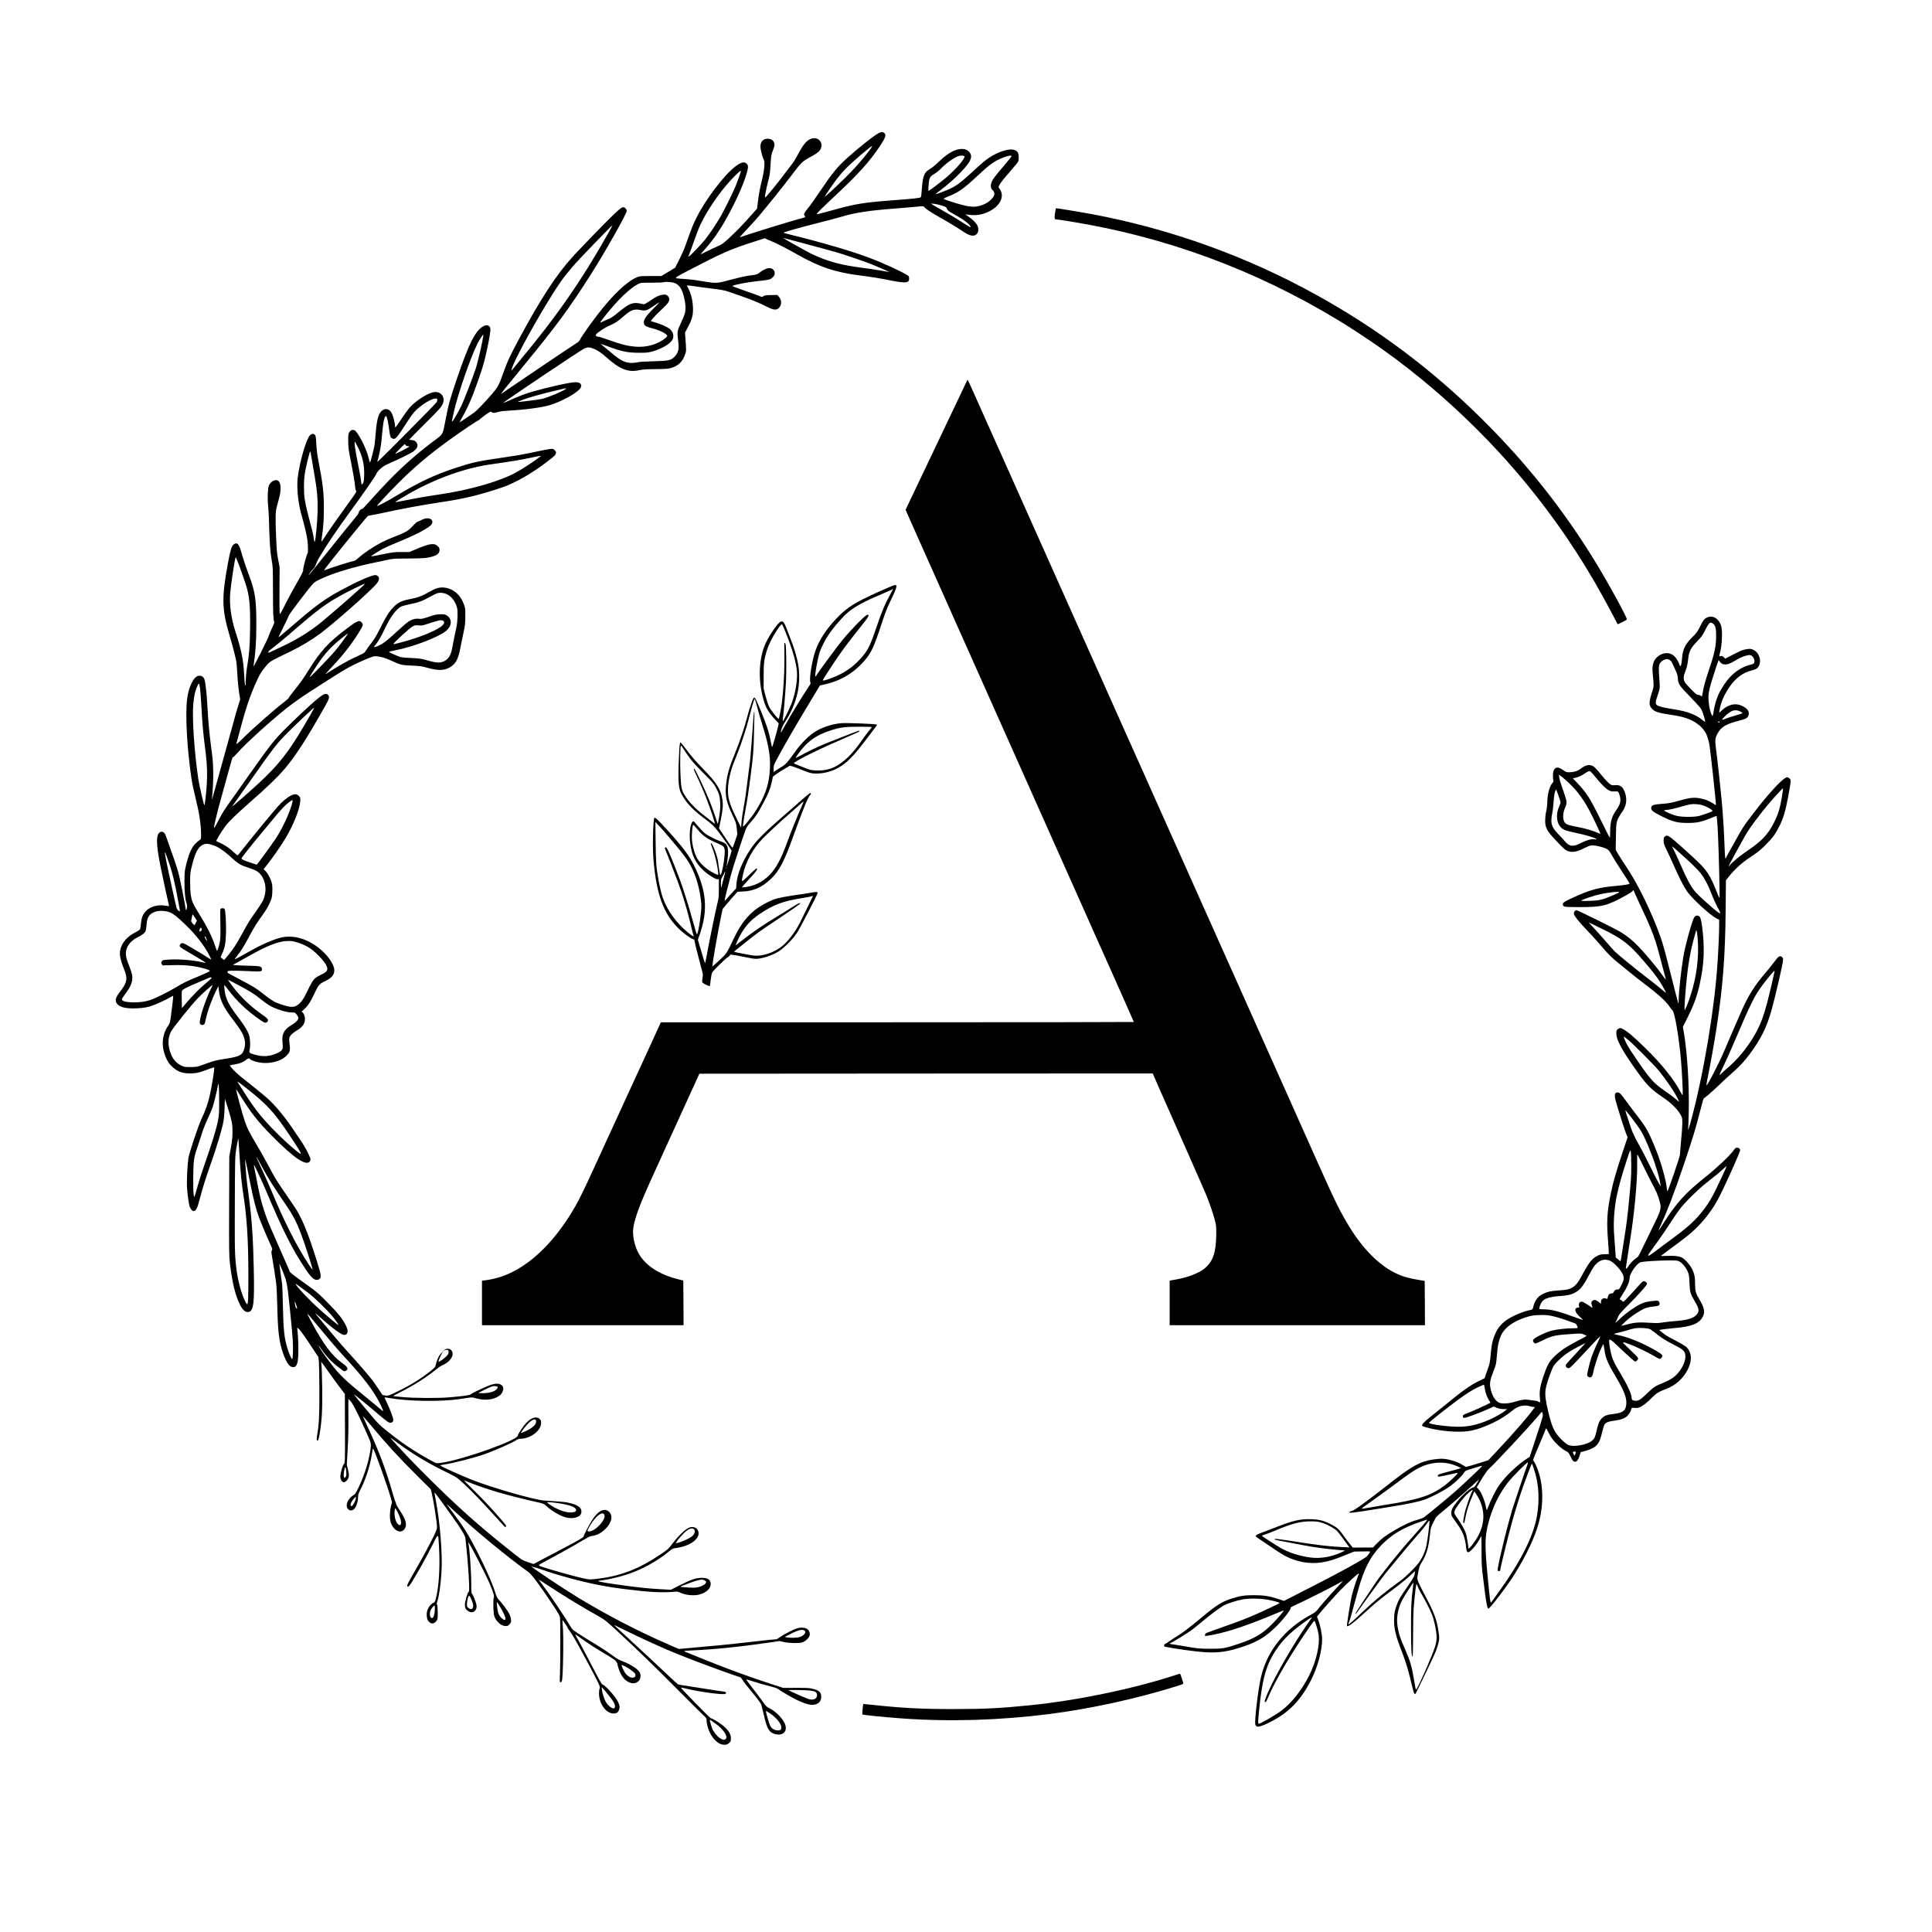
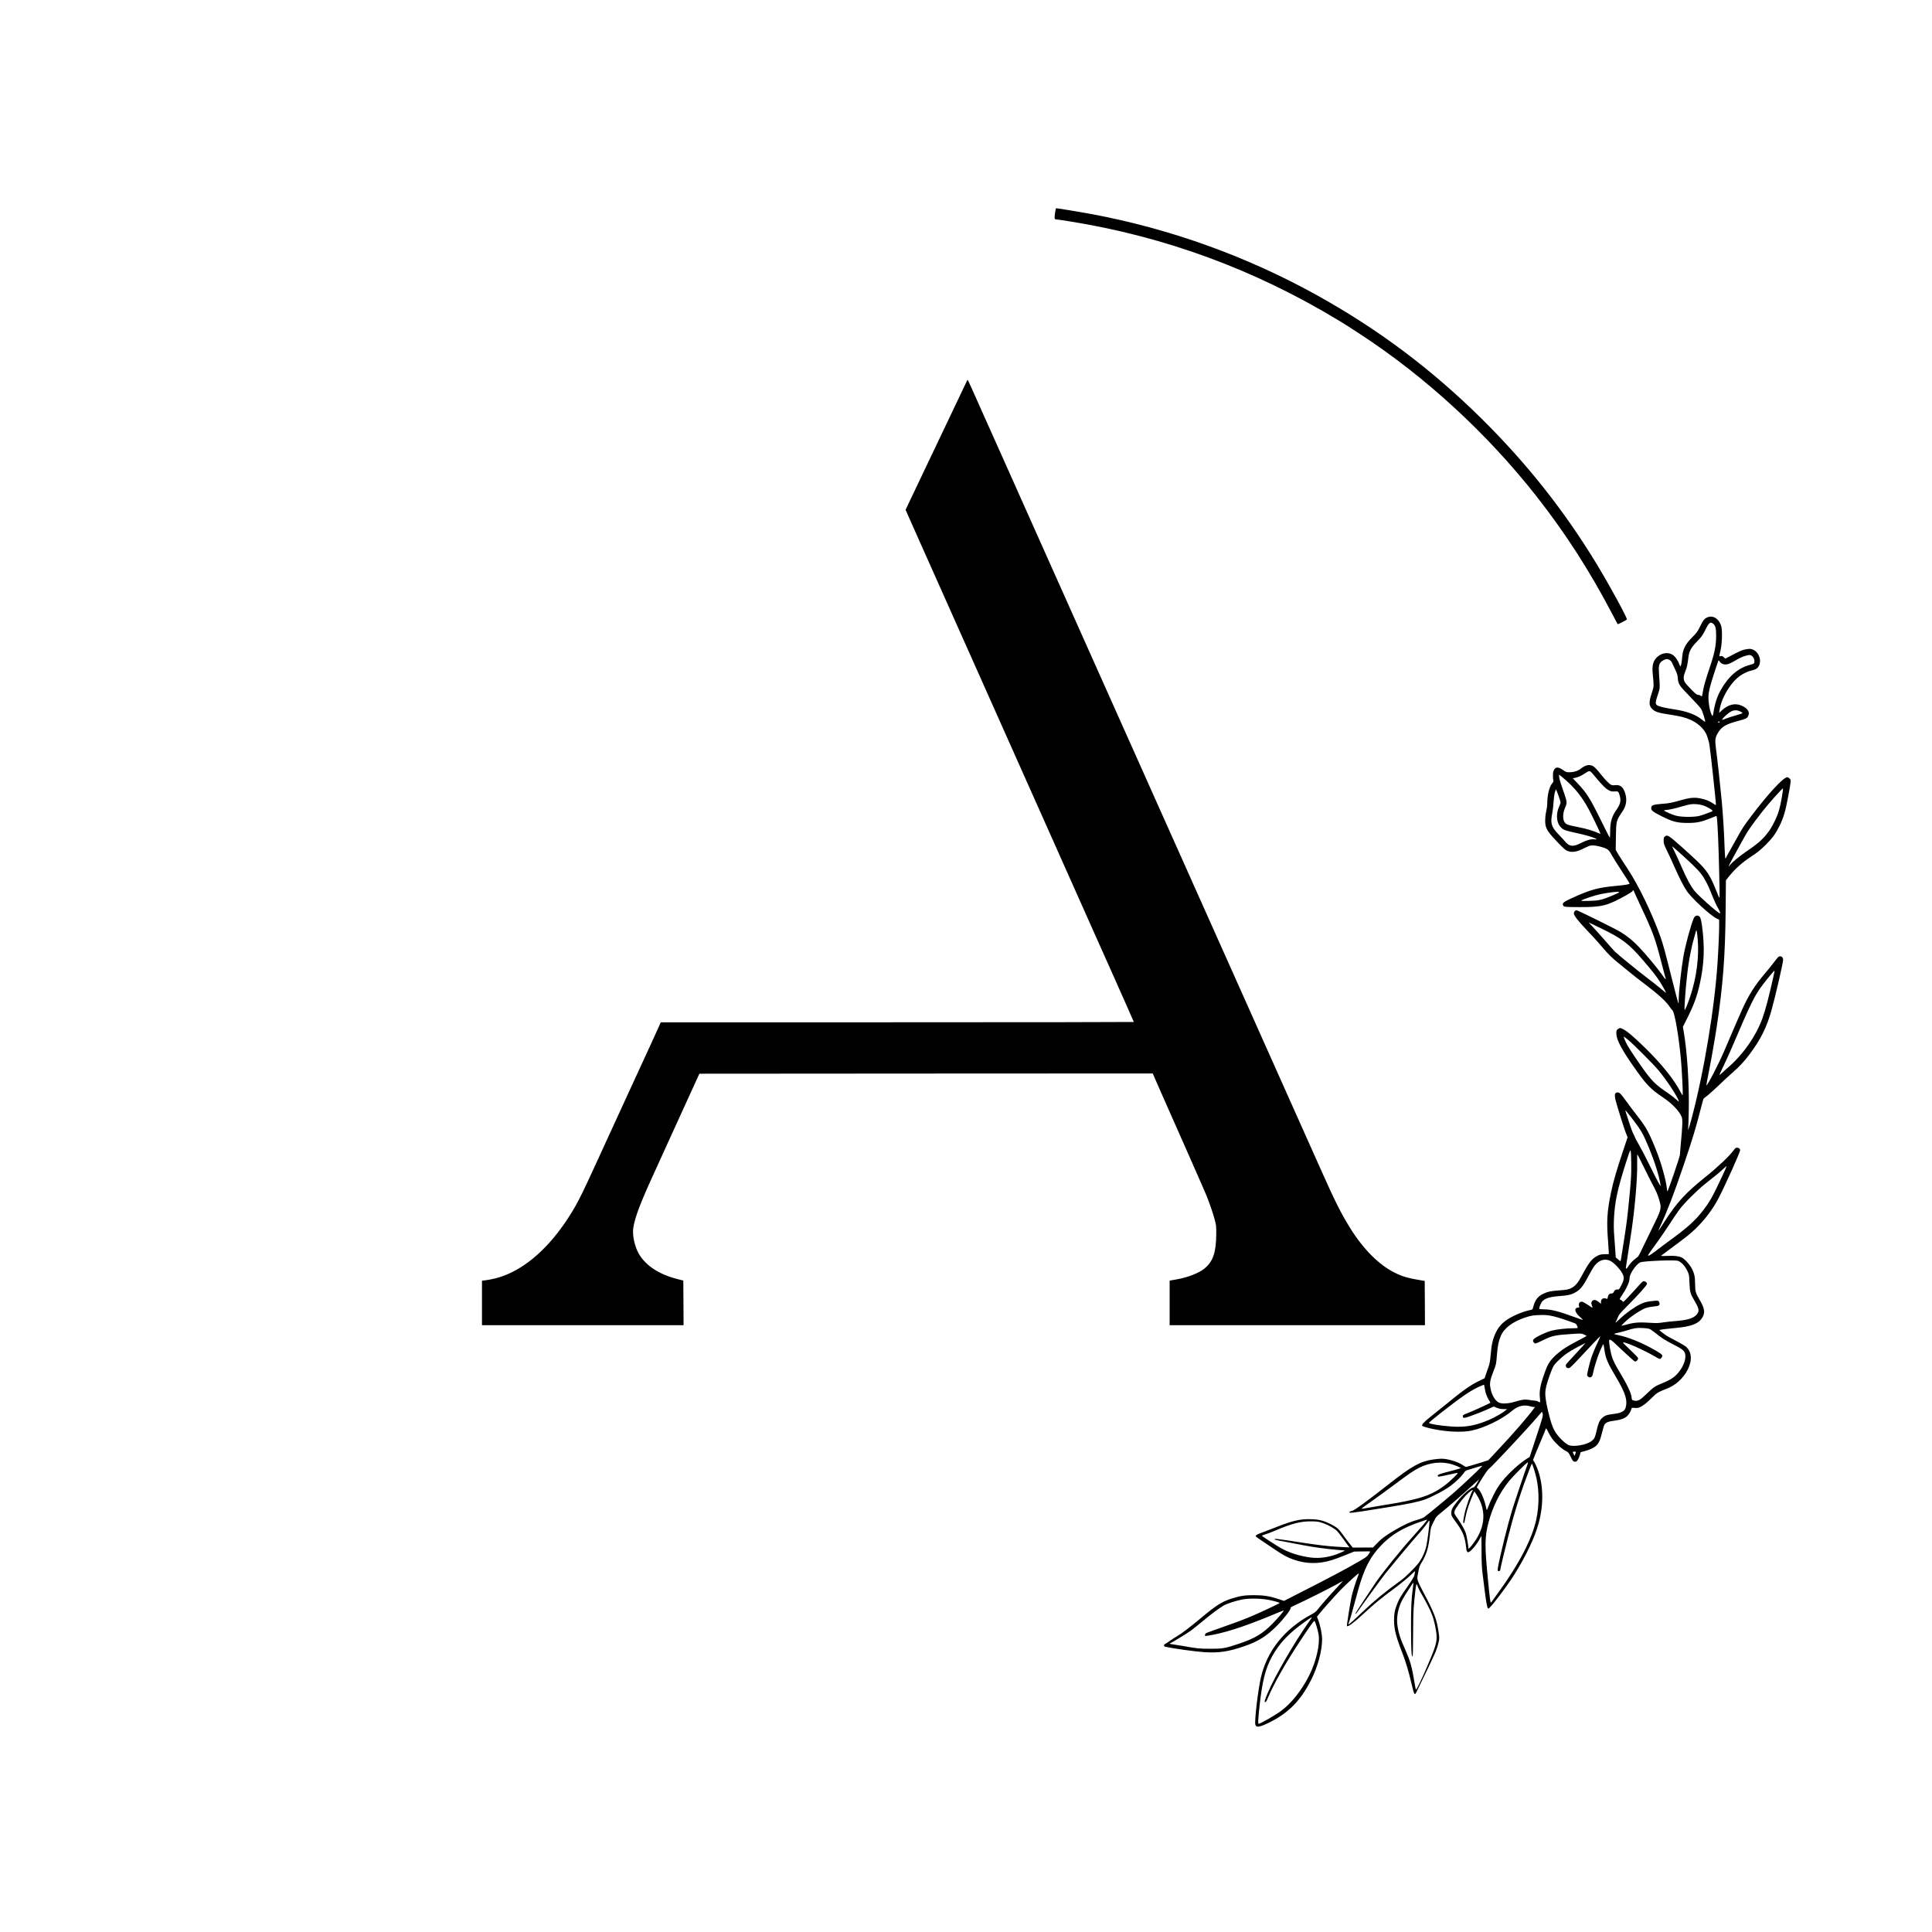
<svg xmlns="http://www.w3.org/2000/svg" version="1.0" width="3776pt" height="3776pt" viewBox="0 0 3776 3776" preserveAspectRatio="xMidYMid meet">
  <g transform="translate(0,3776) scale(0.1,-0.1)" fill="#000000" stroke="none">
-     <path d="M17171 35157 c-91 -47 -393 -286 -629 -499 -173 -157 -286 -296 -492 -603 -119 -177 -208 -302 -275 -385 -61 -76 -71 -99 -50 -126 22 -29 20 -31 -37 -44 -146 -35 -1057 -315 -1227 -378 -9 -3 27 39 79 94 130 137 252 272 341 379 160 192 421 518 544 680 250 330 244 325 449 436 62 34 113 70 137 97 118 135 -13 309 -176 233 -83 -38 -147 -121 -259 -335 -25 -49 -68 -116 -95 -150 -26 -33 -85 -110 -130 -171 -184 -245 -396 -503 -399 -484 -5 27 24 174 64 329 30 116 36 160 44 311 7 139 14 189 30 235 12 33 28 78 37 102 31 87 -14 161 -105 170 -108 10 -171 -62 -158 -179 9 -73 43 -197 63 -228 28 -44 12 -215 -41 -426 -29 -114 -54 -244 -68 -357 l-22 -176 -137 -154 c-166 -185 -267 -289 -419 -430 -102 -95 -126 -112 -210 -149 -52 -23 -148 -68 -212 -100 -65 -33 -120 -59 -124 -59 -3 0 26 35 65 78 217 239 379 490 590 910 138 276 256 583 268 696 5 46 2 56 -20 81 -45 53 -113 37 -228 -51 -216 -165 -578 -642 -753 -991 -74 -148 -93 -196 -225 -568 -24 -66 -78 -187 -120 -269 l-76 -149 -134 -81 -135 -81 -210 0 c-205 -1 -213 -1 -274 -27 -191 -81 -463 -339 -752 -713 -142 -184 -327 -446 -349 -494 -12 -27 -32 -51 -54 -65 -53 -31 -998 -666 -1252 -841 -121 -83 -227 -155 -235 -160 -25 -15 54 84 445 560 634 772 873 1097 1302 1770 278 436 703 1188 703 1244 0 28 -38 71 -63 71 -36 0 -78 -32 -212 -161 -156 -151 -652 -663 -789 -814 -309 -341 -616 -811 -1023 -1565 -191 -353 -248 -476 -329 -706 -77 -221 -103 -269 -211 -396 -125 -147 -302 -332 -350 -367 -95 -68 -293 -201 -293 -196 0 3 27 51 59 108 73 126 165 325 221 477 158 428 198 557 259 840 48 227 72 376 64 412 -13 67 -86 81 -157 30 -152 -109 -263 -334 -494 -1008 -131 -380 -166 -506 -221 -794 -62 -322 -42 -286 -239 -433 -378 -284 -691 -568 -1034 -939 -128 -139 -260 -283 -292 -320 -32 -38 -67 -68 -76 -68 -22 0 -60 -45 -60 -72 0 -11 -38 -63 -83 -116 -46 -53 -262 -321 -481 -594 -218 -273 -401 -500 -407 -504 -21 -13 44 79 81 115 24 24 43 55 55 91 9 30 33 82 53 115 158 267 347 548 621 923 294 403 501 703 508 734 3 17 32 53 72 90 57 53 88 72 192 117 198 87 400 187 453 224 90 65 110 130 58 188 -23 26 -38 33 -80 37 -29 2 -52 8 -52 11 0 4 133 139 296 301 294 291 340 344 362 409 48 141 -59 250 -208 211 -108 -28 -303 -152 -417 -267 -37 -36 -109 -134 -181 -242 -65 -100 -122 -178 -125 -174 -4 3 -7 19 -7 35 0 45 -30 167 -55 224 -39 89 -104 120 -174 85 -85 -44 -124 -160 -146 -433 -8 -103 -19 -218 -25 -255 -12 -81 -80 -343 -89 -343 -3 0 -18 49 -32 109 -43 177 -209 496 -271 522 -41 17 -77 2 -102 -41 -19 -31 -21 -51 -20 -175 1 -129 6 -165 63 -450 34 -170 64 -350 67 -400 4 -51 13 -100 21 -113 14 -22 9 -30 -89 -165 -246 -340 -411 -575 -493 -701 -49 -75 -90 -134 -93 -132 -2 3 3 54 12 113 26 173 36 323 36 548 0 303 -20 469 -111 942 -20 105 -32 209 -37 310 -7 128 -11 155 -26 172 -27 30 -67 27 -99 -7 -74 -78 -202 -523 -239 -831 -21 -186 6 -476 67 -697 76 -274 115 -440 124 -526 13 -117 14 -241 2 -253 -18 -20 -92 -299 -86 -325 5 -22 -20 -72 -131 -266 -75 -131 -171 -309 -213 -394 -42 -85 -84 -166 -93 -179 l-17 -24 -6 24 c-3 13 -4 220 -3 459 l3 435 -28 145 c-24 121 -30 191 -40 425 -16 391 -14 513 11 605 11 41 32 120 47 175 48 180 35 320 -32 346 -58 22 -136 -26 -169 -104 -22 -55 -29 -251 -14 -402 6 -60 13 -148 14 -195 15 -527 26 -690 53 -840 27 -155 27 -156 28 -640 1 -442 4 -515 26 -596 2 -5 -18 -52 -43 -104 -25 -52 -53 -118 -61 -146 -21 -72 -310 -648 -303 -604 40 255 56 483 56 825 0 470 -24 632 -137 935 -73 197 -120 337 -163 489 -41 144 -80 180 -142 131 -42 -33 -64 -104 -112 -360 -125 -675 -121 -904 25 -1400 69 -236 125 -452 138 -530 6 -36 15 -155 21 -265 5 -110 20 -262 32 -338 l22 -137 -31 -98 c-31 -94 -72 -241 -148 -522 -20 -74 -72 -261 -115 -415 -43 -154 -95 -341 -115 -415 -64 -235 -125 -454 -135 -485 -9 -27 -9 -25 -5 16 30 314 30 624 0 844 -34 246 -65 529 -75 690 -25 400 -32 496 -46 610 -17 149 -27 185 -59 215 -32 30 -93 31 -132 1 -72 -57 -137 -201 -168 -377 -36 -196 -29 -634 15 -1094 43 -433 71 -613 140 -890 76 -304 110 -528 110 -732 0 -75 -1 -77 -32 -99 -132 -90 -195 -209 -266 -504 -24 -100 -26 -129 -27 -310 0 -200 14 -340 41 -419 9 -23 11 -54 8 -80 -11 -67 -21 -73 -28 -15 -14 105 -98 526 -132 661 -18 75 -59 205 -90 290 -30 84 -79 223 -108 308 -29 85 -60 169 -69 186 -21 41 -60 58 -95 42 -88 -42 -84 -243 13 -710 83 -397 123 -583 143 -660 11 -43 16 -78 11 -78 -4 0 -41 5 -82 11 -197 29 -378 -61 -436 -217 -11 -29 -23 -91 -27 -136 -4 -46 -10 -93 -15 -105 -5 -14 -41 -39 -101 -69 -156 -80 -258 -202 -289 -344 -18 -84 5 -199 77 -376 72 -180 59 -254 -71 -424 -97 -125 -113 -180 -73 -240 50 -75 179 -107 388 -97 195 9 278 32 503 136 48 22 115 56 148 76 34 20 63 35 64 33 4 -4 -20 -221 -44 -393 -18 -134 -21 -143 -61 -203 -125 -186 -132 -420 -20 -648 30 -61 56 -96 104 -141 110 -103 214 -138 386 -131 107 5 153 17 358 94 40 15 75 24 78 21 11 -11 -39 -330 -80 -517 -45 -198 -81 -302 -171 -495 -63 -135 -241 -669 -254 -765 -19 -141 -33 -435 -27 -555 7 -120 25 -264 47 -366 12 -55 53 -109 83 -109 35 0 66 45 90 130 111 406 131 470 270 865 83 236 187 582 212 701 21 100 28 170 33 314 l6 185 38 -115 c21 -63 55 -176 75 -250 32 -124 35 -147 36 -275 0 -114 -6 -173 -32 -315 l-31 -175 -3 -965 c-3 -873 -1 -979 15 -1117 44 -380 107 -636 202 -822 52 -104 115 -150 174 -130 88 31 105 184 91 824 -12 607 -38 990 -95 1410 -25 182 -49 382 -54 445 -17 201 -23 305 -17 300 2 -3 41 -186 85 -407 80 -402 120 -557 193 -753 38 -101 150 -366 221 -520 31 -69 33 -77 20 -97 -13 -20 -12 -35 6 -135 24 -132 55 -336 77 -498 9 -70 19 -261 24 -485 11 -476 36 -680 112 -894 57 -162 115 -252 171 -267 84 -21 118 39 126 226 6 129 -1 353 -14 475 l-8 69 33 -28 c32 -26 113 -141 297 -420 l86 -129 9 -86 c4 -47 9 -302 10 -566 2 -489 -7 -665 -46 -892 -9 -57 -10 -76 -1 -83 22 -18 34 13 54 139 43 261 53 455 48 885 -3 221 -10 426 -15 456 -5 30 -8 56 -7 58 1 1 59 -77 128 -175 68 -98 173 -241 231 -318 l106 -140 2 -580 c3 -724 2 -774 -23 -794 -27 -24 -72 -193 -67 -253 5 -52 37 -98 68 -98 26 0 71 40 86 76 19 45 18 77 -7 181 l-21 88 17 300 c12 212 16 401 14 643 -2 188 -1 341 2 340 4 -2 27 -28 52 -58 53 -66 164 -292 338 -687 54 -123 56 -141 35 -274 -39 -233 -116 -475 -231 -716 -52 -110 -62 -125 -101 -148 -86 -50 -146 -163 -123 -232 20 -61 83 -82 131 -44 44 35 82 135 85 224 2 67 7 86 38 145 105 197 197 476 231 700 10 67 21 122 24 122 20 0 291 -754 350 -973 l21 -77 -20 -82 c-25 -98 -28 -232 -6 -305 45 -152 177 -232 255 -155 78 78 55 189 -80 388 -39 57 -70 114 -70 127 0 12 -5 28 -10 33 -6 6 -31 81 -55 166 -128 457 -279 853 -514 1355 -39 83 -71 154 -71 157 0 3 56 -60 124 -141 336 -402 576 -664 938 -1024 l267 -265 20 -80 c32 -127 99 -555 102 -659 2 -31 -13 -72 -63 -175 -86 -176 -194 -378 -333 -620 -178 -310 -195 -344 -185 -360 14 -23 39 -2 84 71 135 220 257 438 377 673 158 311 142 309 159 26 23 -381 -1 -787 -61 -1010 -19 -70 -22 -76 -57 -91 -43 -18 -96 -90 -113 -153 -19 -69 -8 -158 24 -200 47 -61 107 -61 154 1 27 36 28 39 28 167 -1 83 -5 139 -13 153 -9 17 -9 28 2 55 32 75 71 347 85 590 21 343 -30 975 -110 1386 -17 85 -29 158 -27 162 2 5 62 -73 133 -172 72 -100 174 -242 228 -317 151 -210 238 -353 243 -403 2 -24 8 -86 14 -138 26 -240 51 -561 57 -723 5 -154 4 -179 -9 -190 -23 -17 -71 -182 -72 -248 -1 -64 17 -99 67 -129 94 -58 182 17 157 133 -13 62 -67 192 -86 208 -11 9 -14 48 -14 194 0 244 -35 734 -56 790 -4 8 -2 15 2 15 18 -1 344 -632 417 -808 76 -183 90 -234 76 -280 -14 -47 -7 -289 10 -344 33 -106 136 -198 221 -198 43 0 51 4 80 37 30 34 32 40 27 91 -3 30 -18 79 -32 108 -28 58 -143 213 -206 279 -30 31 -45 60 -68 135 -60 198 -236 584 -439 965 -115 214 -199 346 -356 555 -176 235 -164 218 -141 200 11 -8 74 -65 140 -127 418 -388 1052 -910 1437 -1183 67 -47 217 -248 485 -650 106 -159 131 -204 138 -245 9 -58 8 -860 -1 -1103 -6 -147 -5 -162 10 -162 9 0 21 12 27 27 24 63 38 866 18 1072 -6 62 -8 115 -6 117 5 5 107 -148 107 -160 0 -5 11 -22 25 -38 14 -17 55 -80 92 -142 88 -148 414 -756 470 -876 40 -87 43 -96 31 -125 -7 -17 -12 -61 -11 -100 5 -194 130 -371 270 -383 63 -5 98 13 119 63 22 53 17 97 -21 171 -53 106 -260 333 -305 334 -9 1 -76 120 -180 322 -91 177 -207 396 -257 487 -51 90 -93 166 -93 168 0 5 68 -41 210 -143 63 -45 207 -137 320 -204 264 -157 283 -172 299 -244 29 -131 89 -246 154 -300 100 -82 198 -87 266 -13 28 31 39 104 21 147 -31 75 -180 172 -370 243 -42 15 -104 53 -177 108 -61 46 -185 128 -275 183 -90 54 -239 146 -331 205 -165 104 -168 107 -209 176 -125 209 -398 616 -555 824 -35 46 -62 86 -60 87 2 2 108 -67 237 -152 236 -156 639 -401 913 -554 144 -81 153 -88 385 -303 406 -376 671 -633 1152 -1116 256 -257 493 -493 528 -525 54 -50 62 -62 62 -94 1 -124 68 -290 156 -382 67 -70 125 -100 194 -100 43 0 55 5 88 34 35 32 37 38 37 93 -1 71 -33 133 -108 206 -74 72 -224 170 -285 186 -22 6 -594 591 -586 600 1 2 60 -11 131 -28 261 -63 714 -121 742 -95 28 26 5 42 -71 49 -40 4 -149 20 -243 36 -93 16 -263 42 -376 59 -114 16 -218 34 -232 39 -13 5 -92 74 -173 153 -119 115 -593 556 -1023 951 -34 31 -60 57 -56 57 3 0 108 -51 233 -113 284 -141 770 -362 957 -435 28 -11 102 -41 165 -66 256 -105 1079 -406 1110 -406 4 0 19 -17 31 -37 34 -55 107 -149 243 -312 67 -81 126 -162 133 -184 7 -21 29 -107 48 -190 64 -276 101 -347 201 -381 179 -61 286 52 204 216 -49 99 -185 231 -288 280 -57 27 -69 39 -131 127 -38 53 -128 172 -200 265 -72 93 -130 171 -128 173 2 2 44 -10 93 -26 112 -37 268 -82 404 -116 58 -15 112 -33 121 -41 35 -31 266 -167 370 -217 135 -65 235 -97 300 -97 110 0 179 59 179 154 0 90 -34 124 -158 158 -69 18 -103 20 -330 20 l-253 -1 -172 55 c-485 157 -958 330 -1462 536 -93 38 -200 82 -237 96 -38 15 -68 30 -68 33 0 4 71 9 158 13 438 19 931 70 1511 154 l194 28 86 -18 c109 -24 287 -28 355 -9 66 19 142 91 151 143 10 51 -19 107 -65 130 -44 22 -124 23 -187 2 -71 -23 -226 -102 -314 -160 l-78 -51 -133 -12 c-73 -7 -281 -30 -463 -51 -277 -33 -664 -71 -1215 -119 l-105 -9 -75 33 c-41 18 -131 58 -200 88 -561 247 -1151 555 -1690 882 -319 194 -927 601 -915 613 3 3 11 0 17 -6 7 -7 21 -12 33 -12 11 0 71 -18 134 -40 329 -116 787 -241 1121 -305 242 -46 297 -55 570 -89 418 -53 691 -67 905 -47 72 7 85 5 126 -15 100 -49 266 -67 374 -39 136 36 225 116 225 204 0 86 -53 124 -174 123 -118 -1 -206 -31 -443 -151 l-161 -82 -184 10 c-260 15 -383 28 -718 72 -333 44 -537 79 -518 90 7 3 42 10 78 13 108 12 337 66 475 111 304 101 593 258 825 450 68 56 81 62 135 69 199 23 376 113 431 219 40 77 8 167 -66 187 -75 20 -136 -9 -255 -122 -48 -45 -124 -131 -169 -192 -79 -105 -90 -116 -217 -202 -450 -306 -809 -443 -1299 -495 -114 -12 -116 -11 -260 21 -153 34 -600 159 -759 212 -110 37 -114 28 59 120 205 109 552 303 706 395 124 74 160 91 205 96 173 20 369 213 369 363 0 76 -62 144 -131 144 -78 0 -159 -65 -246 -198 -56 -87 -163 -291 -167 -320 -3 -21 -94 -74 -401 -235 -126 -67 -308 -162 -404 -213 l-173 -92 -107 36 c-118 39 -112 35 -426 286 -612 488 -1045 881 -1699 1540 -229 231 -569 596 -561 604 1 2 61 -41 131 -94 293 -220 628 -420 1009 -601 71 -34 153 -81 180 -104 127 -105 358 -336 580 -579 133 -146 264 -289 291 -319 43 -47 51 -52 62 -38 11 13 -1 32 -84 129 -191 221 -359 400 -552 590 -109 105 -190 189 -182 186 8 -4 71 -28 140 -56 316 -125 741 -248 1276 -368 138 -30 144 -33 204 -88 91 -85 250 -178 359 -210 138 -41 287 -3 309 78 29 102 -59 171 -268 210 -64 13 -170 22 -460 40 -188 13 -1001 245 -1400 402 -224 87 -612 263 -624 282 -3 5 34 14 82 21 180 25 602 135 812 211 204 74 532 221 599 269 17 12 45 21 68 21 199 1 406 156 408 307 0 44 -4 57 -28 80 -55 56 -156 30 -251 -64 -58 -57 -176 -232 -176 -261 0 -86 -1026 -455 -1467 -527 -57 -10 -113 -15 -125 -11 -31 7 -277 145 -413 231 -199 125 -335 223 -568 409 -118 94 -160 136 -291 291 -226 267 -339 406 -334 410 4 4 268 -211 481 -393 171 -146 207 -169 245 -156 49 17 50 49 3 177 -24 64 -64 160 -91 214 -26 54 -47 100 -45 102 3 2 46 -4 97 -13 362 -64 1000 -74 1359 -21 52 7 131 19 176 26 75 11 89 10 155 -9 151 -43 293 -36 405 19 69 33 105 72 123 135 16 53 -1 92 -50 117 -47 25 -128 16 -227 -23 -126 -51 -337 -152 -354 -171 -16 -18 -140 -35 -424 -59 -207 -18 -690 -16 -905 5 -102 9 -187 18 -188 20 -2 2 63 37 145 78 243 121 516 294 680 430 48 40 104 79 123 87 147 58 240 174 210 264 -15 45 -44 66 -93 66 -34 0 -46 -7 -101 -63 -48 -48 -70 -79 -94 -138 -17 -42 -34 -95 -38 -118 -6 -40 -15 -49 -106 -122 -205 -164 -448 -308 -744 -444 -75 -34 -85 -36 -135 -28 l-53 8 -81 121 c-44 66 -96 141 -115 165 -94 120 -310 370 -439 509 -79 85 -221 247 -314 360 -94 113 -215 258 -269 322 -54 64 -98 119 -98 122 0 4 48 -37 108 -90 232 -208 405 -334 457 -334 78 0 90 79 30 194 -64 124 -145 225 -325 409 -199 204 -249 247 -485 414 -186 131 -285 209 -285 223 0 8 -48 118 -302 695 -108 244 -153 358 -198 500 -64 199 -86 291 -160 680 -17 88 -34 171 -37 185 -4 17 -2 22 5 15 14 -14 150 -306 234 -505 335 -790 509 -1134 784 -1547 106 -160 178 -212 243 -179 57 30 53 72 -34 351 -181 580 -303 873 -454 1090 -134 192 -328 480 -363 540 -20 33 -88 158 -151 277 -64 119 -163 295 -221 391 -131 219 -179 313 -221 440 -54 163 -180 627 -170 627 2 0 45 -66 96 -147 202 -323 327 -482 603 -762 444 -451 691 -611 748 -486 9 21 8 35 -12 83 -32 82 -121 239 -181 324 -29 40 -97 140 -152 223 -155 231 -339 453 -493 591 -43 39 -162 137 -264 218 -102 81 -222 177 -268 214 -86 69 -209 198 -199 209 4 3 46 12 94 20 99 16 172 45 225 92 37 32 61 33 83 4 6 -8 49 -26 95 -40 212 -65 475 -16 607 112 68 66 79 106 62 224 -7 47 -9 102 -5 122 8 45 58 96 145 148 78 46 124 92 145 143 28 67 16 160 -26 205 l-22 23 56 53 c72 68 121 144 192 299 76 163 98 190 203 239 137 65 187 125 186 221 -2 115 -142 310 -320 444 -248 187 -520 251 -762 179 -155 -45 -381 -147 -561 -251 -115 -66 -295 -164 -303 -164 -4 0 17 30 46 68 76 93 130 180 232 372 100 186 155 274 275 440 88 122 149 240 171 330 7 30 13 100 12 155 0 81 -5 114 -26 174 -27 76 -77 159 -121 201 l-25 22 53 67 c124 156 261 351 368 526 151 245 285 575 295 730 5 66 3 73 -21 102 -39 46 -81 51 -151 19 -78 -36 -170 -111 -267 -220 -93 -104 -463 -553 -643 -781 -65 -82 -124 -156 -131 -164 -11 -12 -22 -5 -75 43 -90 84 -153 129 -253 180 -48 25 -93 47 -98 48 -12 4 103 193 170 283 79 104 209 230 487 475 326 285 534 486 667 640 217 253 436 591 802 1240 82 145 92 184 56 220 -40 40 -90 19 -230 -98 -118 -99 -408 -370 -600 -562 -220 -220 -291 -309 -680 -860 -107 -151 -260 -367 -340 -480 -180 -251 -205 -291 -288 -449 -89 -171 -95 -179 -86 -116 8 59 79 349 130 525 19 69 71 256 114 415 107 389 111 405 124 405 7 0 50 43 96 96 146 167 628 605 935 850 135 108 310 232 487 345 633 407 669 429 837 513 117 59 276 128 360 157 52 18 59 19 150 3 72 -12 124 -30 222 -74 187 -86 209 -91 409 -99 161 -7 186 -10 315 -46 212 -58 331 -52 449 26 98 65 143 155 183 364 13 72 41 204 60 295 33 150 36 180 37 325 0 157 0 162 -32 244 -71 188 -214 303 -392 318 -89 7 -158 -14 -285 -88 -126 -74 -229 -112 -376 -139 -155 -28 -236 -68 -321 -158 -89 -94 -140 -176 -256 -407 -77 -153 -118 -222 -173 -290 -40 -50 -87 -114 -103 -143 -30 -51 -36 -55 -136 -100 -195 -87 -390 -196 -655 -367 -16 -11 38 52 122 140 222 233 422 494 561 731 48 80 51 100 21 138 -43 54 -91 34 -304 -128 -350 -265 -502 -432 -736 -807 -117 -186 -150 -233 -306 -428 -46 -57 -83 -108 -83 -115 -1 -6 -42 -42 -92 -81 -196 -150 -597 -503 -815 -719 -62 -61 -113 -105 -113 -98 0 7 11 52 24 100 14 48 50 180 80 294 104 388 203 659 340 938 21 41 74 120 119 174 93 112 73 100 497 305 212 103 409 222 589 356 271 203 993 842 1092 968 50 63 59 110 28 143 -14 15 -34 24 -54 24 -74 0 -336 -115 -670 -295 -320 -172 -502 -305 -974 -714 -134 -116 -246 -210 -248 -207 -2 2 41 94 97 204 55 111 100 205 100 210 0 25 362 504 479 635 34 37 72 58 246 134 215 93 626 212 960 278 66 13 174 36 240 51 115 26 133 27 420 28 309 2 371 8 492 47 78 26 113 63 113 121 0 33 -6 46 -35 73 -72 68 -159 55 -451 -70 l-105 -44 -152 0 c-141 0 -167 -3 -372 -45 -120 -25 -221 -43 -223 -41 -6 6 138 99 228 148 47 25 169 79 272 121 325 131 587 264 666 339 65 63 29 137 -67 137 -34 0 -68 -10 -118 -35 -39 -19 -76 -35 -81 -35 -5 0 -48 -40 -94 -89 -93 -98 -110 -106 -423 -231 -221 -87 -490 -255 -660 -410 -16 -16 -46 -31 -65 -35 -64 -13 -383 -112 -480 -149 -51 -19 -96 -34 -98 -32 -8 9 827 1042 859 1062 8 5 39 11 69 15 30 4 128 23 218 43 377 83 768 155 1142 211 451 67 764 142 1190 287 258 87 586 275 890 509 142 110 156 123 165 161 6 22 1 33 -24 58 -30 30 -33 31 -88 25 -32 -4 -139 -24 -238 -45 -306 -65 -380 -78 -700 -125 -487 -71 -586 -93 -935 -208 -391 -130 -707 -279 -1140 -540 -196 -118 -370 -208 -370 -192 0 11 194 220 380 409 321 326 642 598 1060 897 210 151 519 359 531 359 7 0 31 17 54 39 22 21 75 62 118 91 73 49 79 52 95 36 24 -21 56 -20 133 3 40 12 112 21 194 25 309 15 648 60 804 106 221 66 513 223 594 320 59 69 19 130 -84 130 -100 0 -505 -88 -829 -181 -149 -42 -271 -88 -459 -173 -69 -30 -126 -54 -128 -52 -9 9 1521 1035 1589 1066 24 11 57 20 74 20 85 0 213 -67 339 -180 280 -251 441 -315 667 -263 55 12 132 17 308 19 179 1 249 6 293 18 152 42 238 124 288 274 23 69 23 52 3 334 l-6 87 55 103 c80 151 102 229 101 358 -1 139 -32 282 -82 383 l-38 77 30 0 c17 0 85 -9 151 -19 66 -11 181 -27 255 -35 246 -29 294 -38 390 -71 52 -18 187 -65 300 -105 131 -45 267 -101 376 -155 142 -70 179 -85 219 -85 40 0 52 5 79 33 58 57 56 154 -4 220 l-29 32 -122 -2 c-104 -2 -127 -5 -149 -22 -27 -19 -27 -19 -71 1 -24 11 -127 48 -229 83 -259 90 -314 111 -304 117 35 22 282 70 447 88 274 30 295 35 339 80 32 32 38 44 38 80 0 33 -6 48 -29 71 -54 53 -144 33 -269 -61 -48 -36 -56 -39 -175 -53 -81 -10 -213 -39 -378 -83 -282 -74 -282 -74 -509 -39 -52 9 -140 22 -195 31 -55 8 -159 19 -232 23 -73 4 -136 10 -140 14 -13 14 22 35 247 153 652 340 814 411 1261 555 l227 72 47 -22 c26 -12 70 -31 97 -42 81 -32 313 -151 473 -243 434 -250 764 -361 1249 -421 220 -27 351 -49 615 -101 261 -51 333 -45 339 28 2 21 -2 46 -7 57 -21 38 -432 232 -756 357 -335 129 -980 318 -1595 467 -93 23 -96 24 -87 33 13 13 244 78 637 179 223 57 441 115 486 129 267 80 526 120 1059 161 182 14 368 30 415 35 118 14 128 13 148 -11 29 -36 131 -102 302 -199 181 -102 334 -195 450 -273 139 -94 222 -108 275 -45 29 35 34 98 11 153 -20 48 -89 120 -171 177 l-70 49 65 -8 c156 -20 258 -3 396 62 228 110 318 307 205 452 -20 25 -20 25 -1 62 23 47 78 116 200 256 53 61 115 134 138 163 41 52 42 56 42 127 0 83 -19 117 -76 141 -100 42 -325 -27 -513 -156 -83 -57 -145 -111 -403 -348 -135 -125 -245 -204 -362 -257 -76 -35 -268 -106 -274 -101 -1 2 60 50 135 107 76 57 197 162 270 232 255 248 326 364 279 455 -47 89 -155 115 -289 68 -108 -38 -219 -118 -369 -264 -37 -36 -98 -84 -135 -106 -86 -52 -117 -100 -137 -216 -9 -47 -18 -138 -22 -202 -3 -64 -11 -124 -17 -132 -13 -17 -146 -31 -612 -66 -488 -37 -672 -67 -1045 -170 -58 -15 -165 -45 -238 -65 -74 -20 -136 -34 -140 -31 -9 9 89 106 383 381 431 402 657 654 857 956 106 160 123 214 79 251 -30 24 -56 23 -110 -5z m-191 -353 c-118 -158 -297 -359 -466 -524 -234 -228 -409 -388 -394 -360 22 43 173 261 246 355 38 50 105 128 149 174 122 128 520 469 532 457 3 -3 -27 -49 -67 -102z m1869 -98 c25 -30 -155 -243 -342 -404 -105 -90 -345 -272 -358 -272 -5 0 -7 25 -4 55 3 30 7 80 10 112 8 87 28 118 104 163 36 21 86 60 111 85 111 116 255 222 355 262 42 16 110 16 124 -1z m921 1 c0 -7 -64 -87 -141 -177 -188 -219 -236 -285 -255 -348 -17 -57 -8 -108 22 -133 33 -27 46 -68 34 -105 -16 -49 -96 -127 -166 -162 -141 -71 -254 -80 -436 -33 -162 42 -383 114 -384 126 -1 6 40 26 91 46 191 74 301 151 560 394 244 228 329 290 485 355 106 44 190 61 190 37z m-5290 -295 c0 -15 -57 -174 -100 -282 -46 -115 -219 -466 -295 -600 -73 -128 -224 -354 -302 -450 -75 -94 -287 -316 -316 -331 -17 -10 -17 -8 -2 28 9 21 50 130 90 243 94 263 107 295 161 404 156 310 420 676 653 904 88 86 111 104 111 84z m3922 -668 c75 -23 92 -32 100 -53 14 -39 35 -58 107 -97 162 -90 257 -151 307 -199 53 -49 71 -84 38 -71 -8 3 -84 50 -167 104 -84 54 -235 145 -337 202 -102 57 -201 115 -220 128 l-35 24 59 -5 c32 -3 99 -18 148 -33z m-6508 -531 c-522 -928 -1015 -1639 -1736 -2501 -70 -84 -135 -163 -143 -175 -29 -41 -24 -9 11 78 123 305 673 1271 937 1645 66 93 142 188 255 320 93 107 744 781 750 776 2 -3 -31 -67 -74 -143z m3716 -183 c146 -39 306 -82 355 -96 360 -96 459 -125 690 -204 143 -48 303 -105 355 -125 108 -42 372 -157 368 -161 -2 -1 -73 11 -158 27 -85 16 -247 40 -360 54 -426 54 -686 125 -1005 276 -63 30 -498 273 -535 299 -19 13 -36 17 290 -70z m-2444 -795 c101 -30 158 -107 200 -271 34 -136 41 -242 20 -324 -9 -36 -44 -123 -78 -193 -72 -151 -76 -179 -54 -344 23 -164 7 -233 -72 -316 -68 -70 -111 -80 -412 -88 -169 -4 -279 -11 -305 -19 -22 -7 -76 -13 -120 -13 -127 0 -219 46 -395 197 -52 45 -121 102 -152 126 -32 24 -56 46 -54 47 2 2 77 -24 167 -58 236 -88 360 -113 574 -114 148 0 182 3 259 24 167 44 337 139 391 219 47 69 25 169 -49 226 -53 40 -169 92 -270 121 -50 14 -91 27 -93 29 -9 9 84 111 195 215 135 126 162 162 162 213 0 43 -40 87 -79 89 -90 4 -159 -25 -307 -126 -70 -48 -103 -65 -118 -61 -12 3 -52 11 -89 18 -129 21 -202 -10 -401 -176 -97 -81 -141 -110 -202 -135 -44 -18 -96 -41 -116 -52 -21 -10 -38 -15 -38 -11 0 5 46 66 103 138 247 309 481 534 637 612 55 27 56 27 272 27 119 1 220 4 224 8 13 13 149 7 200 -8z m-379 -490 c-171 -167 -223 -251 -198 -317 15 -39 49 -57 156 -84 148 -36 295 -111 295 -150 0 -18 -61 -68 -133 -108 -152 -85 -332 -119 -524 -98 -138 14 -253 44 -481 126 -100 36 -195 66 -211 66 -37 0 -59 24 -41 45 36 44 169 131 259 170 116 50 153 74 274 179 155 134 208 153 347 124 83 -17 119 -5 238 77 59 41 112 74 117 74 6 1 -38 -46 -98 -104z m-3362 -666 c-28 -143 -95 -422 -121 -504 -55 -171 -235 -639 -284 -740 -102 -208 -209 -376 -186 -292 3 12 20 86 36 164 70 324 325 1064 461 1336 41 81 108 182 115 174 3 -2 -7 -64 -21 -138z m1635 -920 c-90 -61 -363 -174 -480 -198 -80 -16 -443 -61 -449 -56 -7 7 -5 8 104 48 124 45 364 112 600 167 99 23 185 43 190 45 6 2 19 4 30 4 17 1 18 -1 5 -10z m-2513 -205 c3 -9 -2 -33 -12 -53 -17 -32 -1152 -1177 -1160 -1169 -2 2 7 39 20 83 12 44 30 123 39 175 15 90 20 131 46 406 14 149 45 253 69 229 16 -16 39 -122 56 -254 20 -149 25 -164 63 -180 61 -26 76 -9 307 349 85 132 140 197 224 264 166 132 328 202 348 150z m-1554 -929 c95 -191 133 -363 124 -566 -4 -87 -9 -123 -22 -143 -10 -14 -21 -26 -25 -26 -4 0 -10 33 -14 73 -4 39 -23 149 -42 242 -67 323 -99 542 -76 520 5 -5 30 -50 55 -100z m935 35 c8 -13 23 -20 43 -20 26 0 29 -2 20 -14 -13 -15 -249 -136 -266 -136 -5 0 33 43 85 95 52 52 97 95 100 95 3 0 11 -9 18 -20z m-1858 -137 c0 -8 21 -129 78 -458 51 -290 65 -461 59 -710 -5 -208 -40 -569 -57 -588 -4 -4 -12 31 -19 79 -12 84 -21 124 -116 479 -25 94 -52 219 -60 278 -19 137 -19 351 0 487 18 124 94 440 106 440 5 0 9 -3 9 -7z m4485 -89 c-120 -94 -337 -235 -475 -311 -320 -174 -909 -342 -1500 -428 -214 -31 -465 -75 -688 -120 -92 -18 -168 -32 -170 -30 -4 4 120 80 278 170 525 297 1089 498 1595 570 403 57 539 80 735 120 113 24 214 43 225 44 l20 0 -20 -15z m-5755 -2485 c77 -231 95 -425 87 -914 -5 -324 -17 -463 -59 -715 -16 -99 -28 -246 -28 -354 0 -6 -3 -6 -9 0 -5 5 -14 106 -20 225 -15 276 -54 466 -172 833 -82 254 -117 515 -100 737 14 179 85 650 107 709 5 14 108 -262 194 -521z m2314 -20 c-52 -58 -666 -594 -854 -746 -199 -161 -447 -315 -695 -433 -93 -44 -205 -98 -248 -119 -50 -25 -76 -33 -73 -24 3 8 6 18 6 22 0 5 51 47 114 94 62 48 185 149 272 224 598 519 733 619 1094 812 137 73 380 190 394 191 5 0 1 -10 -10 -21z m1613 -179 c91 -40 171 -141 204 -260 20 -72 15 -268 -10 -385 -12 -55 -33 -156 -47 -225 -13 -69 -31 -161 -40 -205 -28 -140 -84 -216 -183 -250 -71 -24 -134 -18 -291 26 -135 38 -157 41 -325 49 -125 5 -194 12 -225 24 -70 25 -210 89 -210 96 0 3 62 18 139 33 339 66 818 249 972 371 121 95 133 234 26 304 -36 24 -50 27 -126 26 -75 0 -105 -7 -228 -48 -122 -40 -149 -46 -192 -40 -67 9 -139 -10 -208 -55 -32 -21 -133 -108 -225 -193 -172 -161 -257 -228 -343 -270 -53 -27 -105 -42 -105 -32 0 3 15 24 34 47 48 59 113 172 181 317 103 220 219 377 315 425 25 12 107 34 182 49 157 30 236 60 388 145 60 34 126 65 147 70 48 12 116 4 170 -19z m-73 -520 c38 -14 35 -55 -7 -94 -78 -72 -291 -171 -565 -260 -157 -51 -377 -109 -393 -104 -18 6 320 317 375 345 44 23 58 25 119 20 62 -5 81 -2 171 29 110 38 231 72 258 73 9 1 28 -3 42 -9z m-1869 -277 c-43 -67 -170 -236 -244 -324 -87 -104 -481 -512 -488 -505 -5 5 57 107 150 246 147 220 272 355 482 523 60 48 112 87 114 87 2 0 -5 -12 -14 -27z m-2876 -1040 c6 -49 15 -167 21 -263 29 -497 36 -581 90 -1005 28 -218 34 -423 21 -625 -11 -167 -37 -389 -46 -398 -9 -9 -100 384 -120 518 -79 535 -123 1207 -96 1475 7 66 19 152 28 190 17 76 66 195 81 195 5 0 14 -39 21 -87z m2149 -540 c-451 -784 -629 -1001 -1296 -1586 -194 -171 -242 -209 -215 -174 6 6 119 167 253 357 588 833 605 855 840 1089 180 180 490 471 502 471 3 0 -34 -71 -84 -157z m-353 -1730 c-57 -199 -185 -473 -316 -673 -68 -103 -364 -510 -372 -510 -2 0 -55 17 -118 39 -131 44 -179 66 -179 84 0 14 178 239 405 512 82 99 192 231 244 294 129 156 212 243 285 297 71 54 77 48 51 -43z m-1585 -788 c128 -33 245 -109 429 -279 105 -96 158 -127 292 -170 58 -19 128 -45 155 -59 191 -97 252 -390 129 -615 -19 -34 -79 -124 -133 -200 -113 -158 -139 -200 -257 -417 -48 -88 -112 -198 -142 -244 -60 -93 -202 -271 -215 -271 -4 0 -16 8 -27 19 -10 10 -25 21 -32 23 -10 3 -5 21 19 73 55 113 73 208 79 405 6 191 -10 454 -28 476 -14 17 -61 18 -77 2 -9 -9 -10 -80 -5 -282 6 -288 1 -350 -39 -479 -12 -37 -25 -64 -29 -60 -3 5 -23 60 -44 123 -49 150 -156 364 -285 569 -57 91 -118 197 -135 235 -43 94 -60 214 -59 431 1 165 2 174 42 332 59 232 116 338 205 382 49 25 82 26 157 6z m-794 -426 c45 -133 106 -395 149 -639 14 -80 30 -165 35 -190 5 -25 7 -47 5 -49 -12 -11 -55 34 -65 66 -22 80 -176 786 -211 968 -35 186 -20 159 87 -156z m-14 -898 c78 -30 136 -76 311 -242 201 -192 376 -417 471 -606 20 -40 36 -75 36 -78 0 -3 -19 7 -42 23 -47 32 -184 116 -293 179 -38 22 -101 59 -140 82 -80 48 -112 50 -135 8 -14 -27 -14 -29 13 -52 15 -13 60 -43 100 -66 151 -87 353 -208 372 -223 25 -19 21 -19 -59 -1 -197 46 -505 66 -706 46 -56 -5 -66 -9 -79 -32 -13 -24 -13 -29 2 -52 l16 -25 193 5 c260 7 449 -15 656 -76 55 -17 72 -26 70 -38 -2 -10 -77 -46 -213 -103 -240 -99 -284 -120 -450 -219 -155 -93 -399 -213 -496 -245 -99 -33 -188 -46 -321 -46 -162 0 -247 24 -234 68 4 10 33 54 66 98 115 151 152 257 131 373 -7 36 -32 112 -55 170 -51 125 -66 182 -66 250 0 125 87 243 234 315 95 47 141 86 155 129 5 18 12 70 16 117 11 147 52 208 168 251 70 26 198 21 279 -10z m497 -103 l39 -62 -20 -41 c-11 -22 -22 -42 -24 -44 -9 -10 -71 62 -68 77 2 10 8 43 14 75 6 31 13 57 15 57 3 0 22 -28 44 -62z m131 -217 c13 -26 -24 -75 -39 -52 -6 10 -5 24 5 43 17 33 20 34 34 9z m92 -193 c10 -23 16 -43 14 -45 -5 -6 -46 62 -46 76 0 24 16 9 32 -31z m1796 -83 c158 -51 264 -117 392 -245 108 -108 167 -192 176 -251 9 -51 -24 -85 -130 -134 -123 -57 -149 -88 -251 -300 -88 -184 -131 -243 -214 -297 -67 -42 -135 -36 -326 28 -109 36 -168 71 -311 185 -150 120 -194 147 -469 293 -121 64 -227 121 -235 125 -8 5 -15 17 -15 27 0 17 9 19 85 22 47 2 192 -2 323 -8 263 -13 270 -11 265 44 -5 52 -29 57 -313 63 -140 3 -252 10 -250 14 3 4 42 28 88 52 45 25 166 92 269 149 329 185 547 266 716 267 79 1 108 -4 200 -34z m-1697 -694 c-6 -10 -54 -54 -108 -98 -112 -92 -261 -242 -384 -387 l-84 -100 -3 170 c-3 166 -2 169 20 188 34 27 137 77 288 139 74 31 160 67 190 81 69 31 95 34 81 7z m515 -127 c253 -136 330 -184 436 -271 51 -42 122 -95 158 -119 116 -77 373 -159 478 -153 37 3 46 -1 72 -30 73 -80 50 -130 -105 -223 -75 -46 -118 -90 -144 -149 -24 -53 -28 -103 -17 -214 10 -106 -5 -130 -106 -178 -136 -65 -282 -76 -434 -31 -115 33 -120 38 -104 104 18 74 8 230 -19 300 -27 72 -92 176 -183 296 -213 280 -267 385 -289 566 -6 49 -8 92 -6 95 3 2 39 -40 80 -94 173 -229 374 -417 628 -591 82 -57 106 -62 134 -32 32 35 13 62 -99 139 -224 155 -423 345 -585 560 -51 67 -88 121 -83 121 5 0 90 -43 188 -96z m-515 -61 c-124 -248 -249 -640 -223 -699 13 -26 43 -35 73 -20 18 9 26 28 41 104 31 153 118 393 208 572 l38 75 7 -60 c25 -218 87 -346 306 -631 122 -160 171 -243 194 -329 19 -73 19 -125 2 -192 -35 -134 -88 -163 -363 -205 -194 -29 -222 -36 -464 -124 -99 -36 -112 -38 -225 -39 -111 0 -125 2 -180 28 -108 51 -182 143 -224 282 -43 140 -36 267 20 381 36 70 382 503 524 653 70 74 278 261 291 261 2 0 -9 -26 -25 -57z m677 -1955 c417 -329 546 -469 855 -931 179 -266 243 -376 208 -357 -57 30 -244 192 -395 339 -334 329 -471 496 -691 841 -65 102 -124 195 -133 208 -8 12 -11 22 -7 22 4 0 77 -55 163 -122z m-525 -226 c2 -250 0 -289 -21 -405 -30 -164 -127 -479 -297 -962 -36 -104 -84 -257 -106 -339 -22 -82 -46 -163 -53 -180 -13 -31 -13 -31 -22 39 -13 99 -9 509 5 640 10 86 24 144 68 270 30 88 66 196 79 240 35 115 69 202 137 350 33 72 68 155 79 185 25 71 96 357 104 422 15 112 26 8 27 -260z m397 -1078 c23 -366 41 -554 75 -774 70 -453 98 -887 99 -1545 1 -487 -4 -605 -24 -605 -11 0 -47 67 -84 160 -35 85 -90 299 -110 425 -44 285 -49 411 -47 1100 4 1271 2 1198 36 1392 16 95 31 171 32 169 2 -2 12 -147 23 -322z m460 -274 c110 -203 178 -309 487 -767 148 -219 220 -382 377 -856 70 -213 110 -347 104 -352 -2 -2 -32 39 -68 93 -135 204 -267 438 -400 707 -129 262 -180 374 -360 800 -40 93 -117 266 -171 383 -88 188 -108 236 -95 221 2 -2 58 -105 126 -229z m446 -2170 c13 -47 31 -139 39 -205 29 -236 85 -801 96 -964 11 -178 4 -395 -13 -384 -16 9 -63 120 -91 213 -62 207 -77 347 -88 830 -5 212 -11 399 -14 415 -9 56 -55 387 -55 399 1 22 101 -221 126 -304z m429 -251 c125 -93 360 -320 477 -459 59 -72 129 -172 123 -178 -5 -6 -195 153 -370 309 -199 177 -465 460 -465 493 0 9 46 -24 235 -165z m-225 -245 c23 -69 23 -81 -2 -61 -14 11 -36 127 -24 127 2 0 14 -30 26 -66z m387 -366 c277 -335 426 -509 578 -673 291 -315 475 -547 599 -754 63 -105 141 -269 132 -278 -2 -3 -24 13 -48 34 -24 22 -178 149 -343 283 -319 259 -442 375 -580 548 -104 131 -233 310 -270 377 -36 64 -21 49 40 -40 95 -138 211 -259 328 -344 36 -26 73 -55 82 -64 21 -22 53 -22 77 0 41 36 20 69 -97 153 -186 133 -358 365 -579 776 -82 154 -91 174 -82 174 2 0 76 -86 163 -192z m2581 -520 c19 -19 14 -59 -14 -95 -25 -33 -105 -97 -153 -122 -23 -13 -23 -12 -17 15 10 41 64 155 84 178 30 33 79 45 100 24z m962 -708 c13 -8 13 -13 -2 -37 -35 -59 -161 -97 -304 -91 l-69 3 135 68 c107 53 144 67 180 67 25 0 52 -5 60 -10z m758 -668 c10 -66 -59 -135 -196 -199 -52 -24 -97 -42 -99 -39 -7 6 64 102 122 165 87 96 165 128 173 73z m-3711 -995 c5 -62 3 -81 -12 -103 -35 -54 -50 25 -25 140 16 76 30 62 37 -37z m178 -557 c-22 -72 -67 -131 -86 -113 -20 19 4 83 52 137 23 26 44 44 47 41 3 -2 -3 -32 -13 -65z m4010 -65 c206 -35 305 -77 305 -129 0 -31 -37 -46 -116 -46 -104 0 -262 60 -396 152 -32 21 -58 42 -58 46 0 10 145 -3 265 -23z m-3181 -175 c45 -89 68 -162 64 -207 -4 -49 -29 -55 -66 -15 -46 49 -72 170 -57 268 8 54 8 53 59 -46z m4037 -44 c42 -91 -175 -326 -299 -326 -43 0 -41 10 24 120 109 183 241 282 275 206z m1751 -283 c36 -32 15 -100 -44 -145 -63 -48 -254 -128 -305 -128 -18 0 59 100 145 187 88 90 164 122 204 86z m203 -997 c105 -44 -44 -146 -213 -146 -96 0 -252 12 -252 19 0 3 33 18 73 33 39 15 104 39 142 53 62 24 168 52 203 54 7 1 28 -6 47 -13z m-4546 -391 c34 -81 39 -135 15 -159 -22 -22 -44 -20 -79 8 -26 21 -29 29 -29 77 1 30 9 80 18 112 21 72 32 67 75 -38z m557 -132 c63 -106 103 -195 104 -230 0 -69 -117 25 -143 114 -16 53 -34 213 -24 213 3 0 31 -44 63 -97z m-1278 -61 c-7 -125 -43 -188 -80 -142 -22 28 -24 87 -2 138 16 39 61 92 77 92 6 0 8 -35 5 -88z m7229 -404 c37 -30 -13 -95 -94 -122 -49 -17 -186 -21 -258 -7 l-40 7 115 59 c157 80 236 98 277 63z m-3514 -694 c68 -34 172 -108 192 -136 52 -76 -39 -119 -122 -59 -47 34 -74 69 -108 143 -24 51 -31 78 -20 78 3 0 29 -12 58 -26z m-323 -559 c116 -146 143 -200 124 -249 -16 -42 -99 4 -159 89 -38 53 -78 167 -90 255 l-7 55 22 -20 c12 -11 62 -69 110 -130z m3935 85 c109 -13 139 -30 143 -85 6 -72 -62 -109 -156 -85 -37 9 -384 162 -401 176 -10 9 331 3 414 -6z m-772 -449 c124 -85 217 -200 217 -271 0 -47 -15 -60 -65 -60 -64 0 -126 37 -152 90 -19 37 -83 256 -83 283 0 13 10 8 83 -42z m-1062 -202 c165 -122 253 -269 180 -305 -28 -14 -57 -6 -114 34 -41 27 -118 128 -138 178 -12 31 -49 159 -49 170 0 8 37 -16 121 -77z" />
    <path d="M20619 33589 c-14 -109 -11 -119 39 -119 12 0 122 -16 245 -36 1869 -299 3620 -944 5252 -1932 155 -94 163 -99 420 -267 1283 -837 2486 -1943 3451 -3170 565 -720 1035 -1448 1474 -2285 62 -118 114 -217 116 -219 6 -6 175 80 180 92 11 29 -348 686 -603 1105 -631 1035 -1361 1955 -2244 2827 -977 964 -2013 1741 -3212 2406 -1362 756 -2857 1295 -4397 1584 -202 38 -670 115 -698 115 -6 0 -16 -45 -23 -101z" />
    <path d="M18907 30334 c-3 -5 -71 -149 -152 -319 -81 -171 -217 -456 -302 -635 -177 -371 -382 -801 -602 -1264 l-152 -319 44 -101 c24 -56 129 -290 232 -521 103 -231 243 -544 310 -695 272 -609 502 -1125 582 -1305 47 -104 120 -269 163 -365 43 -96 125 -281 183 -410 57 -129 198 -444 312 -700 114 -256 245 -548 290 -650 45 -102 185 -414 310 -695 125 -280 265 -593 310 -695 45 -102 203 -455 350 -785 147 -330 296 -663 330 -740 34 -77 183 -410 330 -740 147 -330 289 -647 315 -705 156 -349 400 -900 400 -904 0 -3 -2080 -6 -4622 -6 l-4623 -1 -62 -137 c-34 -75 -119 -261 -188 -412 -70 -151 -176 -381 -235 -510 -133 -289 -472 -1028 -627 -1365 -63 -137 -162 -353 -220 -480 -157 -342 -261 -556 -338 -690 -354 -618 -786 -1067 -1240 -1290 -173 -85 -333 -133 -537 -160 l-48 -6 0 -435 0 -434 1970 0 1970 0 -2 436 -3 436 -110 28 c-359 91 -619 260 -755 488 -86 145 -135 371 -112 518 32 204 139 487 402 1059 45 99 102 223 125 275 23 52 68 151 100 220 71 156 179 391 285 625 131 288 213 468 299 655 l80 175 4431 3 4430 2 9 -22 c5 -13 61 -142 126 -288 64 -146 151 -341 192 -435 41 -93 92 -208 113 -255 21 -47 72 -161 113 -255 41 -93 118 -267 170 -385 217 -491 286 -650 322 -735 58 -140 132 -355 166 -483 29 -109 31 -128 30 -281 -3 -359 -61 -533 -228 -672 -104 -88 -329 -176 -543 -213 -52 -9 -105 -19 -117 -21 l-23 -5 0 -435 0 -435 2495 0 2495 0 -2 433 -3 432 -50 8 c-268 43 -389 78 -543 156 -307 155 -613 463 -868 876 -178 287 -294 519 -584 1170 -265 593 -526 1177 -735 1645 -97 217 -242 540 -321 718 -79 177 -209 467 -288 645 -264 589 -576 1287 -763 1707 -241 538 -251 562 -378 845 -59 132 -134 301 -167 375 -33 74 -79 178 -103 230 -58 127 -179 398 -407 910 -105 234 -246 551 -315 705 -69 154 -142 318 -163 365 -21 47 -58 130 -83 185 -79 177 -251 562 -400 895 -221 495 -562 1258 -724 1620 -80 179 -163 363 -183 410 -21 47 -58 130 -83 185 -24 55 -111 249 -192 430 -81 182 -175 393 -210 470 -161 359 -289 646 -422 945 -80 179 -213 476 -295 660 -83 184 -205 459 -273 610 -67 151 -171 383 -230 515 -59 132 -118 262 -130 289 -12 27 -24 45 -28 40z" />
-     <path d="M17390 26289 c-582 -251 -771 -356 -963 -538 -237 -226 -411 -478 -492 -715 -66 -194 -123 -553 -97 -610 9 -20 5 -31 -26 -77 -134 -199 -343 -542 -468 -766 -43 -78 -80 -141 -81 -139 -12 12 31 132 65 182 153 227 251 477 281 719 36 295 -8 548 -164 945 -29 74 -68 172 -85 218 -38 99 -63 122 -107 99 -65 -34 -247 -308 -310 -467 -124 -313 -124 -747 -1 -1119 38 -113 97 -207 201 -317 l77 -82 -15 -68 c-26 -113 -107 -394 -114 -394 -4 0 -17 53 -29 118 -34 180 -82 324 -195 597 -84 202 -108 250 -123 250 -15 0 -28 -24 -62 -120 -24 -65 -59 -181 -78 -257 -45 -183 -150 -493 -236 -703 -119 -289 -158 -426 -178 -633 -21 -205 7 -329 129 -590 67 -141 70 -152 81 -257 l11 -110 -43 -132 c-24 -73 -47 -132 -53 -132 -5 0 -67 86 -136 190 l-126 190 33 162 c44 217 50 298 30 417 -32 186 -115 316 -362 570 -172 177 -229 243 -368 428 -42 56 -81 102 -85 102 -15 0 -21 -52 -31 -275 -22 -516 -11 -637 67 -767 103 -170 212 -282 463 -470 161 -121 178 -141 432 -499 37 -54 68 -101 68 -105 0 -11 -99 -321 -100 -313 0 3 7 51 15 107 33 219 15 321 -62 360 -21 11 -56 25 -78 32 -73 23 -240 108 -291 148 -44 34 -99 94 -201 215 -28 34 -38 34 -60 1 -38 -58 -53 -244 -33 -404 31 -243 105 -391 270 -543 90 -81 236 -170 268 -162 l22 5 0 -180 c0 -160 -3 -193 -25 -278 -39 -157 -165 -772 -220 -1077 -9 -49 -19 -97 -22 -105 -3 -8 -18 28 -33 80 -15 52 -46 157 -69 233 l-41 139 45 131 c152 451 121 826 -106 1294 -109 224 -222 375 -541 725 -199 217 -232 248 -249 231 -25 -25 -38 -584 -18 -808 60 -696 198 -1070 505 -1365 87 -84 227 -185 272 -196 12 -4 22 -9 22 -13 0 -19 87 -370 126 -510 46 -164 46 -164 34 -239 -10 -61 -9 -77 2 -88 21 -21 132 -73 140 -66 4 4 12 59 19 122 8 74 19 126 30 146 23 39 284 294 301 294 7 0 22 12 34 27 l22 27 84 -12 c46 -7 146 -26 221 -42 76 -17 160 -30 187 -30 113 0 296 57 430 134 108 62 288 240 375 371 59 87 405 757 405 783 0 22 -26 24 -107 8 -43 -8 -162 -27 -266 -41 -206 -28 -395 -64 -472 -90 -27 -10 -90 -37 -140 -62 -303 -151 -487 -352 -660 -719 -132 -280 -130 -276 -275 -412 -73 -68 -134 -122 -136 -120 -10 10 103 664 168 973 l32 150 92 110 c51 61 116 136 146 168 l53 59 90 3 c225 8 386 80 569 254 154 148 255 339 419 796 182 506 295 786 332 825 28 29 32 50 10 50 -8 0 -79 -57 -158 -127 -79 -71 -237 -210 -353 -309 -393 -341 -549 -499 -658 -664 -163 -247 -260 -490 -273 -685 l-6 -80 -61 -65 c-34 -36 -84 -91 -111 -124 -27 -32 -51 -54 -53 -48 -3 11 68 299 127 514 45 161 223 710 277 851 29 75 45 101 104 165 90 97 142 176 245 370 103 192 140 285 167 410 11 54 22 102 24 109 4 14 166 125 243 165 31 16 63 36 72 44 18 16 60 3 284 -86 105 -42 145 -54 206 -57 154 -10 329 30 469 109 171 96 293 219 534 536 105 140 200 264 210 278 13 15 16 27 10 33 -13 13 -581 35 -689 27 -155 -12 -337 -67 -472 -142 -139 -77 -304 -235 -425 -406 -144 -204 -191 -257 -258 -297 -36 -22 -89 -55 -117 -74 l-53 -36 0 66 c0 60 4 73 57 172 159 297 323 582 650 1125 l198 329 123 28 c257 59 499 195 678 381 193 201 238 290 408 808 65 198 107 306 165 425 122 249 143 316 101 322 -8 1 -58 -16 -110 -38z m23 -121 c-110 -197 -184 -370 -279 -655 -117 -350 -169 -459 -282 -588 -139 -159 -247 -246 -422 -339 -128 -67 -350 -145 -350 -122 0 8 117 191 213 336 131 195 253 363 396 543 69 88 163 207 209 265 83 105 96 137 55 137 -35 0 -300 -268 -480 -485 -118 -143 -506 -670 -520 -707 -3 -7 -9 -13 -15 -13 -20 0 40 343 83 475 28 83 102 231 162 323 104 160 305 390 417 476 134 104 333 210 599 320 98 41 195 83 217 94 21 12 40 21 41 22 1 0 -19 -37 -44 -82z m-2055 -774 c136 -343 207 -595 218 -765 12 -178 -35 -444 -111 -632 -39 -97 -150 -323 -163 -331 -5 -3 -5 20 -1 52 16 108 49 497 60 707 12 219 7 700 -8 747 -11 39 -29 30 -25 -12 2 -19 3 -156 3 -305 1 -255 -21 -612 -51 -840 -16 -118 -54 -305 -61 -305 -18 0 -154 171 -185 233 -20 39 -50 130 -72 215 l-37 147 0 240 c1 257 9 325 60 496 32 105 105 255 185 379 70 107 99 142 114 137 6 -2 39 -75 74 -163z m-558 -1456 c23 -89 69 -247 102 -352 137 -438 168 -655 137 -957 -24 -240 -98 -441 -258 -699 -90 -144 -261 -354 -261 -319 1 32 32 232 55 353 30 150 51 295 95 628 50 388 60 510 65 793 3 149 7 314 9 368 2 53 1 97 -3 97 -8 0 -13 -66 -51 -597 -21 -286 -32 -396 -55 -553 -7 -52 -26 -194 -40 -315 -14 -121 -35 -263 -45 -315 -30 -156 -50 -289 -58 -390 l-8 -95 -78 160 c-103 211 -130 277 -157 382 -31 122 -29 265 6 433 33 153 55 222 135 415 88 214 202 559 255 775 49 197 95 350 106 350 3 0 25 -73 49 -162z m2240 -389 c0 -3 -26 -36 -58 -75 -32 -38 -90 -114 -127 -169 -160 -231 -286 -368 -437 -472 -142 -99 -284 -138 -468 -131 -102 4 -110 6 -265 68 -88 35 -164 66 -168 70 -23 20 406 239 808 413 452 197 469 205 473 216 6 19 -16 12 -236 -74 -119 -47 -264 -104 -322 -126 -185 -72 -371 -157 -530 -242 -85 -46 -157 -83 -158 -81 -10 7 111 169 177 237 127 131 252 210 450 282 136 49 228 72 346 84 86 10 515 10 515 0z m-3685 -421 c125 -195 194 -278 389 -473 176 -175 207 -210 247 -285 62 -114 79 -174 85 -305 4 -85 -1 -145 -19 -265 -14 -85 -27 -148 -30 -140 -3 8 -29 84 -57 169 -28 85 -75 213 -105 285 -92 226 -274 608 -295 621 -21 13 -9 -28 34 -113 24 -49 55 -115 69 -148 14 -32 55 -129 92 -214 61 -142 182 -487 200 -569 l7 -35 -38 32 c-22 18 -89 71 -150 117 -195 148 -316 274 -412 430 -51 83 -63 147 -73 400 -10 221 -4 555 10 555 3 0 24 -28 46 -62z m2304 -1149 c-69 -153 -206 -494 -264 -654 -125 -348 -226 -536 -355 -666 -137 -138 -288 -213 -477 -238 -35 -4 -63 -5 -63 -2 0 4 68 80 151 170 138 149 170 196 133 196 -7 0 -73 -59 -148 -132 -154 -149 -151 -150 -115 13 55 253 190 502 379 698 104 108 363 348 535 496 60 52 145 128 189 167 44 40 81 71 83 69 2 -1 -20 -54 -48 -117z m-2565 -603 c192 -227 277 -333 336 -421 141 -209 235 -487 271 -805 10 -89 10 -130 -5 -260 -17 -160 -48 -336 -67 -380 -10 -22 -17 -4 -61 155 -151 543 -232 791 -381 1165 -107 270 -154 370 -172 370 -22 0 -26 -15 -11 -46 14 -28 166 -419 241 -619 88 -235 181 -538 241 -788 35 -148 66 -273 70 -278 17 -28 -30 0 -113 68 -219 178 -394 419 -486 668 -29 79 -68 242 -92 385 -40 230 -46 326 -51 715 l-5 390 67 -70 c37 -38 135 -150 218 -249z m525 190 c114 -140 187 -193 386 -280 130 -57 142 -66 156 -120 19 -70 -33 -425 -73 -500 -10 -18 -14 -4 -30 84 -10 58 -20 132 -23 165 -9 101 -108 365 -136 365 -14 0 -12 -7 39 -140 39 -102 83 -291 97 -419 7 -63 7 -63 -16 -56 -39 11 -150 74 -204 115 -73 54 -145 131 -184 195 -53 88 -101 259 -108 385 -6 106 11 280 27 280 5 0 36 -33 69 -74z m578 -778 c-3 -8 -6 -5 -6 6 -1 11 2 17 5 13 3 -3 4 -12 1 -19z m-33 -115 c-8 -27 -25 -95 -39 -151 -13 -57 -26 -106 -29 -110 -3 -3 -6 33 -6 80 0 80 2 89 35 144 19 32 35 64 35 71 0 7 4 13 10 13 5 0 2 -21 -6 -47z m1724 -430 c-9 -21 -207 -423 -256 -521 -94 -187 -245 -380 -366 -470 -132 -96 -291 -158 -441 -169 -67 -5 -111 0 -275 32 -107 20 -197 39 -200 42 -3 2 5 12 16 21 12 9 98 78 190 152 248 198 280 222 619 447 294 196 459 311 463 324 9 23 -36 4 -138 -61 -60 -39 -196 -123 -302 -187 -282 -170 -471 -298 -688 -468 -57 -44 -111 -86 -121 -94 -15 -10 -10 6 19 70 110 246 238 402 437 534 279 186 453 251 824 311 91 14 174 30 185 34 27 11 39 12 34 3z" />
    <path d="M33365 25692 c-57 -27 -77 -53 -139 -179 -49 -99 -66 -122 -153 -209 -140 -141 -186 -236 -198 -412 -7 -90 -21 -152 -34 -152 -4 0 -14 19 -22 42 -24 73 -83 154 -136 185 -91 53 -216 30 -303 -57 -70 -70 -94 -162 -79 -310 25 -259 26 -253 -20 -392 -56 -172 -54 -237 7 -301 55 -59 124 -81 367 -117 182 -28 276 -51 377 -95 137 -59 254 -160 310 -270 25 -47 57 -154 68 -220 25 -158 134 -1174 127 -1181 -1 -1 -29 15 -62 37 -74 49 -146 76 -250 96 -108 21 -200 12 -360 -33 -210 -59 -233 -63 -385 -75 -154 -12 -196 -25 -205 -62 -15 -60 15 -87 203 -181 216 -108 305 -131 517 -130 166 0 259 20 430 89 61 25 114 46 120 48 11 2 19 -91 34 -408 13 -270 34 -1136 29 -1180 -2 -24 -15 0 -62 120 -121 307 -186 406 -393 601 -81 77 -206 191 -278 255 -266 235 -285 248 -333 212 -24 -19 -27 -27 -27 -84 1 -58 7 -76 67 -199 36 -74 101 -214 143 -310 96 -217 169 -361 236 -465 94 -146 475 -496 598 -551 l41 -18 0 -120 c0 -130 -13 -436 -31 -711 -56 -893 -273 -2189 -519 -3099 -38 -140 -69 -224 -56 -151 3 17 8 170 12 340 11 513 -31 1169 -101 1566 l-14 79 79 157 c137 275 197 437 251 682 88 392 100 723 43 1145 -18 130 -34 173 -69 186 -40 15 -73 -3 -95 -55 -54 -125 -164 -535 -199 -740 -45 -267 -90 -681 -92 -850 0 -64 -2 -75 -10 -55 -6 14 -64 237 -129 495 -137 544 -167 653 -216 790 -165 465 -426 1005 -642 1332 -76 114 -159 245 -186 290 l-48 83 4 257 c5 312 6 313 129 495 76 111 93 234 50 361 -40 119 -96 162 -194 151 -38 -5 -62 -2 -83 9 -31 16 -116 102 -179 182 -102 129 -147 174 -190 191 -67 25 -134 7 -215 -57 -55 -44 -135 -71 -216 -72 -70 -2 -73 -1 -140 46 -99 67 -151 60 -183 -26 -12 -31 -13 -138 -2 -177 6 -20 1 -33 -26 -65 -54 -64 -93 -228 -93 -397 0 -32 -9 -97 -20 -145 -25 -107 -27 -240 -5 -303 29 -81 67 -132 217 -291 117 -123 160 -162 198 -178 91 -39 190 -23 337 54 45 24 102 47 126 50 51 8 142 -7 247 -41 86 -27 110 -51 174 -169 21 -38 105 -172 187 -297 82 -124 149 -231 149 -236 0 -15 -84 -30 -270 -47 -354 -33 -493 -72 -860 -239 -151 -69 -185 -94 -174 -130 13 -43 14 -43 307 -45 456 -2 553 22 930 231 60 33 114 69 120 79 12 20 27 25 27 10 0 -5 57 -130 126 -278 254 -540 295 -652 424 -1158 39 -153 74 -283 76 -287 3 -4 2 -8 -3 -7 -4 0 -40 46 -79 102 -85 122 -321 403 -454 541 -107 111 -216 200 -339 276 -101 63 -844 430 -869 430 -26 0 -52 -31 -52 -62 0 -41 88 -154 256 -329 88 -90 218 -234 290 -319 129 -154 208 -231 354 -346 41 -32 127 -102 190 -155 63 -53 196 -157 296 -232 264 -198 426 -347 492 -452 14 -22 36 -49 49 -61 44 -38 126 -517 167 -974 17 -188 40 -646 34 -676 -3 -14 -11 -6 -32 35 -131 254 -375 560 -696 874 -228 223 -354 330 -439 373 -53 27 -53 27 -87 9 -40 -21 -48 -45 -42 -118 9 -110 108 -296 323 -604 259 -372 334 -451 590 -624 178 -120 313 -261 363 -379 20 -48 16 -175 -17 -520 -10 -113 -19 -215 -19 -226 -1 -34 -223 -686 -242 -707 -4 -5 -10 26 -14 67 -13 145 -112 498 -204 726 -144 360 -195 453 -372 680 -58 74 -157 206 -220 293 -117 160 -135 175 -185 163 -48 -12 -44 -83 15 -271 15 -49 51 -166 80 -260 29 -93 68 -209 86 -256 l35 -86 -95 -284 c-123 -369 -188 -593 -230 -798 -78 -379 -89 -560 -56 -966 5 -60 10 -138 11 -173 l3 -63 -85 -2 c-69 -2 -93 -8 -138 -31 -111 -58 -164 -126 -310 -398 -68 -127 -125 -195 -193 -229 -64 -33 -91 -38 -243 -49 -169 -12 -219 -23 -310 -65 -107 -49 -164 -123 -199 -260 -13 -50 -13 -50 -67 -61 -131 -26 -328 -109 -440 -184 -105 -71 -173 -148 -223 -253 -59 -123 -84 -229 -101 -427 -11 -129 -20 -181 -41 -240 -15 -41 -38 -109 -53 -151 l-26 -77 -106 -51 c-170 -82 -312 -183 -664 -471 -104 -85 -240 -195 -302 -243 -118 -93 -168 -152 -142 -168 21 -13 114 -39 214 -60 270 -55 565 -67 743 -30 260 55 602 222 806 396 102 86 226 115 342 80 27 -8 59 -15 72 -15 l23 0 -28 -37 c-121 -165 -385 -469 -690 -795 l-194 -207 -107 -35 c-114 -37 -317 -96 -331 -96 -5 0 -32 15 -60 34 -100 68 -295 126 -418 126 -32 0 -104 -7 -161 -15 -253 -36 -417 -127 -867 -481 -428 -336 -687 -524 -722 -524 -11 0 -28 -6 -39 -14 -19 -14 -19 -15 0 -22 11 -4 119 8 250 29 127 21 346 55 486 78 351 55 586 103 710 145 140 48 391 178 515 269 102 74 223 192 270 263 23 35 35 42 103 61 42 13 116 35 165 51 48 15 87 24 87 20 0 -12 -371 -362 -539 -510 -153 -134 -540 -453 -602 -496 -20 -13 -83 -37 -141 -53 -118 -31 -268 -102 -453 -212 -160 -95 -238 -154 -326 -247 l-74 -77 -198 -1 -198 -1 -59 74 c-33 40 -92 118 -131 173 -85 120 -114 145 -239 210 -132 67 -219 91 -365 97 -226 10 -373 -23 -735 -167 -107 -42 -230 -89 -272 -104 -78 -28 -105 -47 -93 -66 3 -5 63 -48 133 -94 70 -46 181 -121 247 -166 160 -108 241 -151 361 -193 245 -85 482 -88 744 -9 52 16 172 60 265 98 l170 69 158 3 c86 2 157 1 157 -2 0 -4 -15 -28 -32 -55 -28 -43 -53 -61 -188 -139 -249 -145 -545 -302 -1130 -600 l-335 -171 -115 39 c-164 54 -285 73 -470 73 -180 1 -280 -15 -445 -68 -185 -61 -295 -130 -577 -366 -230 -192 -401 -322 -483 -368 -33 -19 -96 -59 -140 -91 -44 -31 -88 -60 -97 -63 -26 -9 -23 -46 5 -52 160 -35 582 -94 765 -106 283 -18 474 10 780 116 272 93 429 191 633 394 145 146 284 326 273 355 -3 9 30 29 103 61 153 68 634 309 786 393 70 40 130 72 133 72 3 0 -55 -64 -129 -142 -127 -135 -297 -329 -370 -423 -21 -29 -58 -57 -112 -86 -533 -286 -876 -717 -995 -1251 -53 -234 -123 -834 -106 -901 15 -63 69 -59 234 18 398 188 645 432 857 851 130 255 215 571 215 794 0 101 -37 280 -80 389 l-20 53 32 41 c66 84 316 365 423 476 121 125 353 336 361 329 3 -3 -8 -39 -24 -79 -38 -94 -96 -283 -116 -374 -26 -115 -97 -566 -91 -575 15 -25 135 64 335 249 197 183 322 285 590 484 118 88 259 203 314 256 76 74 97 90 93 71 -3 -14 -9 -43 -13 -65 -5 -28 -44 -93 -129 -215 -140 -201 -164 -240 -203 -335 -50 -121 -67 -208 -66 -335 0 -174 41 -330 169 -655 59 -150 120 -355 176 -597 48 -203 58 -220 92 -150 148 299 347 718 377 792 21 52 46 132 56 177 17 79 17 89 0 209 -35 247 -86 381 -309 797 -41 75 -82 162 -92 192 -19 54 -19 56 4 177 20 104 29 132 62 183 95 150 138 287 165 535 16 154 17 156 70 261 52 104 55 108 156 190 143 115 430 365 600 522 78 73 140 128 136 122 -57 -104 -93 -155 -107 -155 -51 0 -213 -140 -321 -277 -95 -119 -114 -158 -115 -223 0 -54 2 -57 96 -187 131 -178 174 -288 195 -495 11 -112 39 -114 136 -8 35 37 86 107 112 154 27 47 49 86 50 86 0 0 1 -132 2 -293 0 -206 6 -329 17 -417 9 -69 30 -237 47 -375 29 -235 50 -335 70 -335 32 0 367 441 510 670 234 377 399 726 474 1006 108 397 88 812 -53 1124 -11 25 -29 59 -40 75 l-19 30 62 155 c35 85 91 219 125 298 33 79 61 148 61 153 0 27 22 1 49 -57 17 -37 51 -95 75 -129 62 -86 192 -206 262 -240 57 -28 61 -33 104 -120 41 -82 48 -90 77 -93 25 -3 36 3 56 30 14 18 33 61 43 95 l17 61 65 17 c93 23 177 59 223 96 61 48 94 117 129 264 17 72 39 145 49 161 27 44 74 62 202 79 125 17 196 44 247 94 35 35 65 88 76 133 6 25 8 26 64 21 46 -4 69 -1 106 16 60 26 149 98 244 195 75 77 125 107 271 162 178 67 330 204 417 376 93 185 78 355 -40 452 -23 18 -102 64 -176 103 -74 39 -154 82 -177 95 -50 29 -167 118 -161 123 8 8 142 25 311 40 316 28 459 84 532 210 53 90 39 179 -51 331 -84 141 -93 172 -94 314 0 147 -15 214 -68 313 -43 81 -140 185 -195 211 -59 27 -150 37 -287 30 -83 -4 -122 -3 -115 4 6 5 73 56 150 112 329 242 416 311 523 414 185 180 339 384 452 601 132 255 420 895 420 935 0 27 -27 50 -60 50 -24 0 -37 -10 -71 -57 -78 -107 -317 -333 -549 -518 -390 -312 -561 -499 -805 -882 -60 -94 -111 -171 -112 -169 -2 2 13 38 33 82 148 324 269 639 460 1202 177 523 233 707 330 1086 29 115 56 212 61 216 4 4 40 32 79 62 38 31 137 120 220 199 82 80 196 185 254 235 140 122 237 225 342 365 217 290 335 525 427 849 78 277 231 939 231 1001 0 53 -37 81 -85 63 -9 -4 -54 -57 -99 -118 -46 -61 -121 -153 -165 -205 -196 -226 -328 -433 -453 -715 -56 -123 -219 -502 -353 -816 -111 -260 -344 -705 -345 -659 0 9 14 83 30 165 51 252 128 686 170 959 124 815 169 1395 177 2310 l5 570 55 70 c121 151 258 275 433 390 138 91 186 130 291 235 133 133 189 210 268 367 75 150 115 282 165 548 64 344 64 348 33 379 -15 14 -35 26 -45 26 -77 0 -382 -331 -724 -786 -130 -173 -154 -210 -262 -405 -46 -85 -114 -206 -150 -268 -36 -63 -66 -119 -66 -124 0 -4 -4 -6 -8 -3 -5 3 -12 101 -16 218 -8 278 -32 651 -56 908 -29 307 -87 835 -111 1007 -24 178 -19 225 37 319 71 121 157 172 404 236 137 36 165 49 185 88 41 79 -2 152 -120 206 -126 59 -264 28 -388 -86 l-58 -53 7 44 c22 147 85 297 185 447 126 189 273 298 455 341 73 17 112 45 134 94 53 115 -9 268 -126 313 -40 15 -55 16 -122 5 -76 -11 -110 -26 -340 -146 l-72 -38 -30 28 c-24 23 -35 27 -61 21 -25 -5 -30 -3 -25 9 3 8 15 66 28 128 28 147 32 374 6 458 -44 141 -165 212 -273 161z m123 -127 c41 -34 54 -95 53 -240 -1 -179 -29 -324 -110 -565 -91 -269 -137 -427 -151 -528 -7 -45 -15 -82 -19 -82 -3 0 -15 7 -25 15 -11 8 -33 15 -49 15 -24 0 -49 20 -136 108 -59 59 -116 125 -126 147 -27 56 -23 117 14 204 30 72 42 123 60 273 14 121 52 191 170 312 88 91 105 114 160 223 75 151 99 169 159 118z m736 -615 c34 -13 66 -66 66 -111 0 -45 -9 -53 -86 -73 -230 -60 -422 -224 -572 -491 -75 -134 -118 -269 -147 -462 -4 -24 -10 -43 -14 -43 -18 0 -50 94 -65 188 -23 151 -21 229 13 367 23 92 121 402 167 524 3 11 11 5 25 -18 26 -42 79 -65 135 -56 46 7 84 25 211 99 45 26 113 56 150 66 81 22 85 23 117 10z m-1598 -86 c22 -10 40 -30 53 -57 10 -23 39 -85 64 -137 36 -76 45 -109 49 -166 8 -114 29 -145 238 -359 102 -104 200 -212 217 -240 28 -44 89 -242 78 -253 -2 -2 -29 17 -60 42 -124 102 -306 168 -560 205 -181 27 -296 56 -324 82 -30 28 -27 62 20 201 46 136 44 108 23 419 -9 134 0 182 40 222 30 30 78 53 114 56 8 1 29 -6 48 -15z m1390 -1011 c21 -10 39 -24 41 -29 2 -5 -54 -25 -125 -44 -70 -19 -162 -49 -204 -66 -67 -27 -76 -28 -67 -12 20 37 121 127 172 153 61 31 121 30 183 -2z m-406 -202 c0 -5 -7 -11 -15 -15 -9 -3 -15 0 -15 9 0 8 7 15 15 15 8 0 15 -4 15 -9z m-2518 -975 c9 -7 54 -57 98 -112 113 -138 192 -217 250 -248 43 -23 60 -27 116 -24 74 3 75 2 99 -76 31 -102 15 -175 -60 -280 -93 -130 -125 -239 -125 -428 0 -65 -3 -118 -7 -118 -5 0 -81 147 -169 328 -219 444 -281 542 -463 734 l-92 97 38 7 c62 11 130 41 200 89 69 47 87 52 115 31z m-489 -164 c184 -161 319 -332 444 -562 92 -171 245 -493 230 -487 -162 69 -256 97 -458 137 -163 33 -195 43 -225 71 -55 52 -57 189 -4 304 39 85 37 119 -15 268 -71 201 -94 274 -101 327 -7 53 -7 53 14 38 12 -8 64 -51 115 -96z m4222 -335 c-35 -208 -72 -332 -141 -469 -66 -132 -90 -170 -166 -264 -81 -101 -193 -196 -364 -310 -140 -94 -313 -236 -346 -286 -9 -13 -18 -21 -21 -18 -2 3 32 70 75 150 44 80 121 219 170 310 129 237 168 294 417 615 114 147 394 461 399 446 2 -6 -8 -84 -23 -174z m-4366 36 c22 -62 41 -124 41 -137 0 -13 -14 -53 -31 -89 -56 -121 -50 -285 15 -370 48 -62 85 -83 204 -110 59 -14 161 -37 227 -52 194 -44 373 -116 248 -99 -67 8 -152 -15 -263 -72 -151 -79 -229 -72 -312 30 -23 28 -83 94 -134 146 -136 143 -155 211 -115 411 10 52 21 148 25 214 4 66 13 143 20 172 13 50 25 77 31 71 1 -2 21 -54 44 -115z m2814 -190 c87 -25 215 -101 196 -116 -13 -11 -195 -78 -254 -93 -95 -25 -327 -26 -438 -1 -84 18 -260 94 -251 108 3 5 21 9 40 9 44 0 180 30 311 70 57 16 127 34 155 39 65 12 171 5 241 -16z m-362 -1005 c255 -233 330 -314 397 -427 34 -57 74 -136 91 -175 16 -39 52 -128 81 -197 28 -70 71 -162 96 -204 41 -73 53 -105 38 -105 -34 0 -425 347 -501 445 -76 97 -142 221 -253 474 -37 86 -92 206 -121 266 -29 61 -55 114 -58 120 -6 14 80 -60 230 -197z m-1265 -696 c-11 -18 -236 -112 -326 -138 -79 -21 -123 -27 -260 -31 -109 -3 -162 -2 -155 5 23 23 262 103 377 127 191 38 377 57 364 37z m-344 -711 c403 -196 535 -297 813 -621 181 -212 250 -299 317 -402 66 -101 142 -242 125 -231 -6 4 -57 45 -112 92 -55 46 -167 135 -250 197 -148 110 -553 441 -629 512 -21 21 -106 115 -188 210 -83 96 -191 216 -240 268 -50 52 -88 94 -85 94 3 0 115 -53 249 -119z m1878 -200 c31 -344 -21 -752 -141 -1113 -45 -138 -102 -278 -112 -278 -14 0 14 397 49 702 34 298 86 554 171 842 11 38 21 -7 33 -153z m1484 -723 c-94 -421 -156 -655 -214 -819 -127 -357 -386 -726 -690 -985 -25 -21 -69 -60 -97 -88 -29 -27 -54 -48 -56 -45 -3 2 31 77 74 166 44 89 119 256 168 370 376 879 438 1006 599 1222 75 100 224 280 233 280 3 1 -4 -45 -17 -101z m-2850 -1245 c95 -76 516 -497 602 -603 169 -207 351 -482 394 -595 9 -24 2 -20 -48 26 -32 30 -107 87 -167 128 -220 149 -294 219 -437 411 -112 152 -306 438 -351 520 -39 72 -80 170 -70 170 3 0 38 -26 77 -57z m77 -1533 c183 -237 220 -301 339 -588 112 -273 197 -545 224 -717 6 -36 2 -32 -45 50 -28 50 -108 208 -179 352 -70 144 -160 316 -199 382 -39 66 -71 124 -71 129 0 5 -15 38 -33 73 -19 35 -55 132 -81 214 -26 83 -56 174 -66 203 -10 29 -14 52 -10 50 5 -2 59 -68 121 -148z m-9 -905 c2 -218 -4 -308 -43 -705 -32 -332 -47 -449 -95 -755 -25 -159 -51 -323 -57 -362 -6 -40 -13 -73 -16 -73 -4 0 -25 17 -49 38 l-43 37 -10 150 c-5 83 -14 200 -19 260 -21 237 -5 522 46 780 33 173 112 451 211 750 54 160 57 168 65 135 5 -19 9 -134 10 -255z m237 -37 c62 -128 139 -281 171 -341 77 -138 114 -226 146 -344 39 -145 34 -163 -147 -531 -61 -122 -146 -297 -189 -388 -71 -151 -82 -168 -122 -193 -53 -34 -127 -113 -159 -169 -24 -42 -46 -50 -42 -16 3 28 50 334 83 539 85 524 145 1179 138 1508 -1 92 0 167 3 167 3 0 56 -105 118 -232z m1537 -204 c-179 -382 -235 -483 -357 -644 -164 -215 -314 -351 -689 -623 -58 -41 -163 -121 -235 -176 -112 -87 -165 -117 -165 -96 0 9 90 138 192 275 51 69 150 215 221 324 71 110 161 243 200 295 91 124 347 379 507 506 240 190 264 210 338 278 40 38 75 67 78 65 2 -3 -38 -94 -90 -204z m-2179 -1649 c63 -32 177 -149 223 -230 49 -85 47 -130 -11 -243 -35 -69 -48 -87 -64 -85 -41 5 -66 -8 -82 -42 -14 -29 -22 -35 -48 -35 -39 0 -64 -26 -72 -74 -5 -29 -9 -36 -22 -30 -63 27 -111 0 -111 -64 l0 -34 -45 36 c-54 45 -99 51 -127 16 -22 -27 -22 -36 -3 -89 8 -22 12 -41 9 -41 -3 0 -45 27 -94 60 -49 33 -100 60 -113 60 -49 0 -71 -40 -53 -95 6 -16 2 -20 -19 -21 -89 -5 -69 -95 41 -189 30 -26 53 -49 51 -52 -3 -2 -67 19 -143 48 -328 121 -476 159 -625 159 -43 0 -80 4 -84 9 -8 14 24 102 52 139 48 64 152 97 354 112 151 12 204 23 273 57 115 56 172 124 286 342 41 79 95 168 120 199 87 108 200 140 307 87z m1317 3 c61 -18 139 -101 184 -195 35 -77 36 -81 42 -238 8 -182 15 -207 105 -360 86 -147 92 -193 34 -259 -63 -73 -179 -107 -419 -126 -80 -6 -190 -18 -244 -27 -76 -12 -127 -14 -215 -8 -236 16 -333 10 -468 -27 -68 -19 -123 -32 -123 -28 0 11 120 123 182 169 111 83 243 162 303 180 33 10 96 22 140 26 44 4 88 11 97 16 26 14 32 47 13 76 -17 25 -19 25 -94 19 -133 -12 -194 -26 -275 -67 -124 -62 -281 -175 -395 -284 -73 -70 -98 -89 -84 -65 12 19 32 62 44 95 20 53 41 78 192 230 200 200 377 398 377 422 0 26 -31 53 -60 53 -22 0 -46 -21 -125 -112 -54 -61 -139 -153 -189 -205 -87 -92 -90 -94 -105 -74 -9 11 -26 24 -39 28 -23 9 -23 9 26 83 102 155 152 268 152 345 0 78 124 261 204 302 53 27 666 53 740 31z m-2438 -1083 c92 -21 293 -87 433 -142 22 -9 55 -76 43 -88 -3 -3 -41 -5 -84 -5 -130 0 -316 -20 -418 -46 -113 -28 -332 -133 -357 -171 -15 -23 -15 -28 -2 -52 8 -14 23 -27 33 -29 10 -2 77 26 149 62 181 91 244 104 592 126 155 10 162 9 212 -12 29 -13 53 -25 53 -28 0 -3 -90 -51 -199 -108 -214 -112 -322 -186 -443 -305 -92 -91 -134 -169 -208 -391 -59 -175 -77 -291 -63 -409 5 -43 6 -80 1 -83 -4 -3 -20 3 -35 13 -15 10 -45 18 -68 19 -22 1 -69 6 -104 13 -81 15 -149 7 -271 -32 -131 -41 -268 -49 -328 -18 -76 39 -140 153 -164 292 -16 90 -3 155 62 321 51 129 52 133 66 305 16 198 31 272 75 379 65 156 229 281 478 364 115 39 171 47 315 49 94 1 142 -4 232 -24z m1875 -245 c19 -5 71 -40 115 -76 109 -92 202 -151 364 -234 202 -102 230 -131 230 -237 -1 -74 -41 -179 -103 -265 -82 -116 -166 -178 -337 -247 -152 -62 -182 -82 -310 -206 -132 -127 -171 -150 -238 -141 -49 7 -62 18 -62 54 0 73 -84 256 -217 475 -106 176 -146 255 -172 342 -24 83 -51 231 -51 287 0 36 2 39 23 33 12 -4 42 -26 67 -49 313 -295 404 -376 419 -376 27 0 64 45 56 68 -3 12 -76 87 -162 168 -173 164 -173 164 4 99 114 -42 361 -162 483 -234 47 -28 91 -51 97 -51 20 0 53 38 53 60 0 26 -51 63 -219 154 -219 120 -467 217 -644 252 -48 10 -84 20 -80 24 4 4 44 15 88 25 44 9 116 28 159 42 142 45 195 53 301 48 55 -2 116 -9 136 -15z m-1025 -310 c-42 -89 -91 -212 -110 -273 -33 -105 -76 -289 -76 -321 0 -22 28 -46 54 -46 32 0 53 27 61 80 16 95 88 326 137 438 28 64 55 121 59 126 9 10 14 -9 29 -118 20 -149 66 -257 216 -507 163 -272 220 -418 209 -541 -10 -129 -63 -170 -249 -193 -131 -16 -168 -29 -224 -79 -49 -45 -76 -106 -107 -246 -28 -127 -41 -156 -89 -197 -92 -82 -371 -131 -465 -83 -84 42 -218 182 -271 282 -43 79 -73 174 -121 368 -52 215 -66 336 -51 433 12 80 59 230 118 377 34 86 45 102 118 176 113 113 207 180 383 273 84 45 155 81 158 81 3 0 -76 -88 -176 -195 -100 -107 -188 -204 -196 -215 -21 -29 -9 -68 23 -76 46 -12 17 -39 496 473 78 84 144 150 146 148 2 -2 -30 -76 -72 -165z m-2176 -916 c11 -54 62 -168 88 -197 9 -10 12 -21 6 -26 -14 -13 -350 -165 -434 -197 -88 -33 -100 -40 -100 -64 0 -41 23 -41 141 1 129 45 274 103 386 154 l76 35 63 -25 c45 -18 82 -25 131 -25 l68 -1 -32 -27 c-51 -44 -210 -135 -313 -179 -270 -117 -473 -153 -745 -133 -218 16 -412 47 -438 69 -4 4 93 86 215 182 437 343 623 469 808 545 l55 22 8 -41 c4 -23 12 -65 17 -93z m1120 -435 c11 -38 4 -61 -121 -442 l-132 -402 -52 -32 c-140 -87 -357 -283 -477 -433 -80 -99 -117 -157 -183 -289 -47 -94 -70 -147 -120 -276 -5 -15 -11 -5 -21 45 -38 182 -121 359 -182 386 -5 2 114 199 170 281 27 40 58 79 69 86 45 28 768 801 944 1010 50 59 91 107 92 107 1 0 7 -18 13 -41z m650 -751 c-1 -7 -7 -26 -14 -43 l-13 -30 -16 32 c-24 45 -21 53 13 53 18 0 30 -5 30 -12z m-2432 -234 c46 -14 107 -36 135 -51 l52 -26 -60 -19 c-33 -10 -105 -30 -160 -44 -193 -49 -235 -64 -235 -85 0 -12 7 -19 20 -19 20 0 185 34 308 63 38 9 62 11 62 5 0 -17 -168 -176 -252 -239 -275 -204 -503 -277 -1213 -389 -71 -11 -192 -32 -268 -46 -76 -14 -142 -24 -148 -22 -5 2 75 62 178 133 103 72 304 218 448 325 312 233 393 288 507 346 199 100 426 125 626 68z m1486 -6 c-62 -171 -264 -773 -305 -908 -84 -277 -227 -855 -270 -1093 -10 -53 -10 -70 0 -80 14 -14 48 4 43 23 -2 11 84 375 160 670 91 355 204 731 303 1005 74 203 146 390 154 398 8 8 70 -188 91 -288 54 -246 52 -539 -4 -802 -81 -378 -337 -872 -741 -1427 -71 -99 -133 -185 -137 -190 -19 -28 -24 3 -68 453 -64 654 -62 821 11 1101 83 314 221 592 410 822 76 93 342 358 359 358 5 0 2 -19 -6 -42z m-1078 -521 c-33 -50 -129 -328 -151 -437 -30 -145 -33 -182 -18 -187 13 -5 13 -6 43 151 19 99 79 273 142 414 l24 54 36 -54 c203 -306 184 -640 -53 -958 -59 -80 -99 -120 -99 -102 0 45 -35 248 -51 296 -24 69 -81 172 -153 276 -77 109 -79 114 -66 160 11 43 123 199 211 294 79 86 172 151 135 93z m-886 -565 c0 -10 -123 -153 -294 -344 -223 -247 -569 -676 -702 -868 -88 -127 -404 -609 -404 -616 0 -16 22 3 45 39 47 71 489 678 541 742 155 192 435 529 539 649 66 76 146 168 178 205 31 36 76 95 100 130 33 50 43 59 45 42 5 -33 -37 -377 -60 -481 -23 -111 -76 -231 -145 -327 -66 -93 -260 -285 -362 -358 -292 -210 -512 -390 -732 -600 -176 -169 -278 -260 -284 -253 -3 3 6 34 19 69 22 60 46 145 161 569 120 442 240 680 460 908 200 209 430 346 775 462 134 46 120 42 120 32z m-2030 -61 c100 -34 221 -102 274 -155 17 -18 63 -77 103 -131 39 -55 86 -120 104 -144 l33 -44 -144 7 c-271 12 -466 36 -1074 131 -154 24 -233 32 -239 26 -14 -14 -13 -14 213 -56 107 -20 260 -49 340 -65 180 -36 467 -75 665 -91 83 -6 151 -13 153 -14 1 -1 -40 -21 -93 -44 -189 -83 -397 -116 -580 -92 -221 30 -419 93 -587 188 -75 42 -368 232 -368 238 0 2 37 16 83 31 45 15 118 43 162 62 342 147 524 193 740 188 104 -2 132 -7 215 -35z m1754 -1266 c-31 -234 -37 -381 -36 -785 1 -420 8 -550 28 -557 8 -3 11 105 12 394 0 219 5 466 11 548 15 197 41 434 51 459 8 20 8 20 18 -4 29 -75 46 -109 96 -193 76 -130 156 -288 193 -382 42 -108 84 -300 90 -411 8 -131 -21 -226 -179 -594 -102 -238 -208 -460 -219 -460 -10 0 -14 13 -39 170 -45 272 -79 391 -165 585 -111 248 -145 356 -165 518 -18 150 19 333 99 482 40 74 211 339 215 333 2 -2 -3 -48 -10 -103z m-2839 -230 c103 -18 235 -54 235 -65 0 -8 -396 -194 -550 -258 -170 -72 -320 -128 -590 -222 -146 -51 -277 -99 -292 -106 -26 -14 -38 -47 -20 -58 4 -2 75 9 157 25 320 63 703 195 1293 443 45 19 82 32 82 29 0 -15 -110 -144 -215 -252 -193 -198 -348 -292 -655 -395 -282 -94 -323 -101 -575 -100 -213 1 -243 4 -545 58 -74 13 -162 27 -195 31 -44 5 -55 9 -40 15 42 16 355 209 426 262 41 31 148 118 239 193 162 134 300 236 390 288 64 37 246 95 370 118 124 22 336 20 485 -6z m859 -357 c-4 -7 -33 -49 -64 -93 -266 -375 -650 -1039 -785 -1355 -71 -165 -78 -193 -55 -197 10 -2 25 22 49 79 113 274 355 700 646 1138 184 277 251 370 265 370 13 0 68 -179 81 -265 31 -192 -46 -527 -184 -802 -147 -292 -353 -550 -555 -696 -129 -93 -399 -247 -432 -247 -15 0 -12 61 10 280 56 542 119 797 254 1039 149 265 320 445 637 672 121 87 148 102 133 77z" />
-     <path d="M22965 5019 c-822 -268 -1926 -497 -2840 -588 -584 -59 -892 -74 -1490 -74 -612 -1 -1022 21 -1590 83 -93 10 -171 17 -172 16 -6 -6 -25 -197 -20 -202 13 -13 370 -50 762 -79 937 -68 1915 -39 2895 85 798 102 1693 297 2470 539 133 41 153 50 147 64 -2 6 -16 51 -31 100 -15 48 -30 87 -34 86 -4 0 -47 -14 -97 -30z" />
  </g>
</svg>